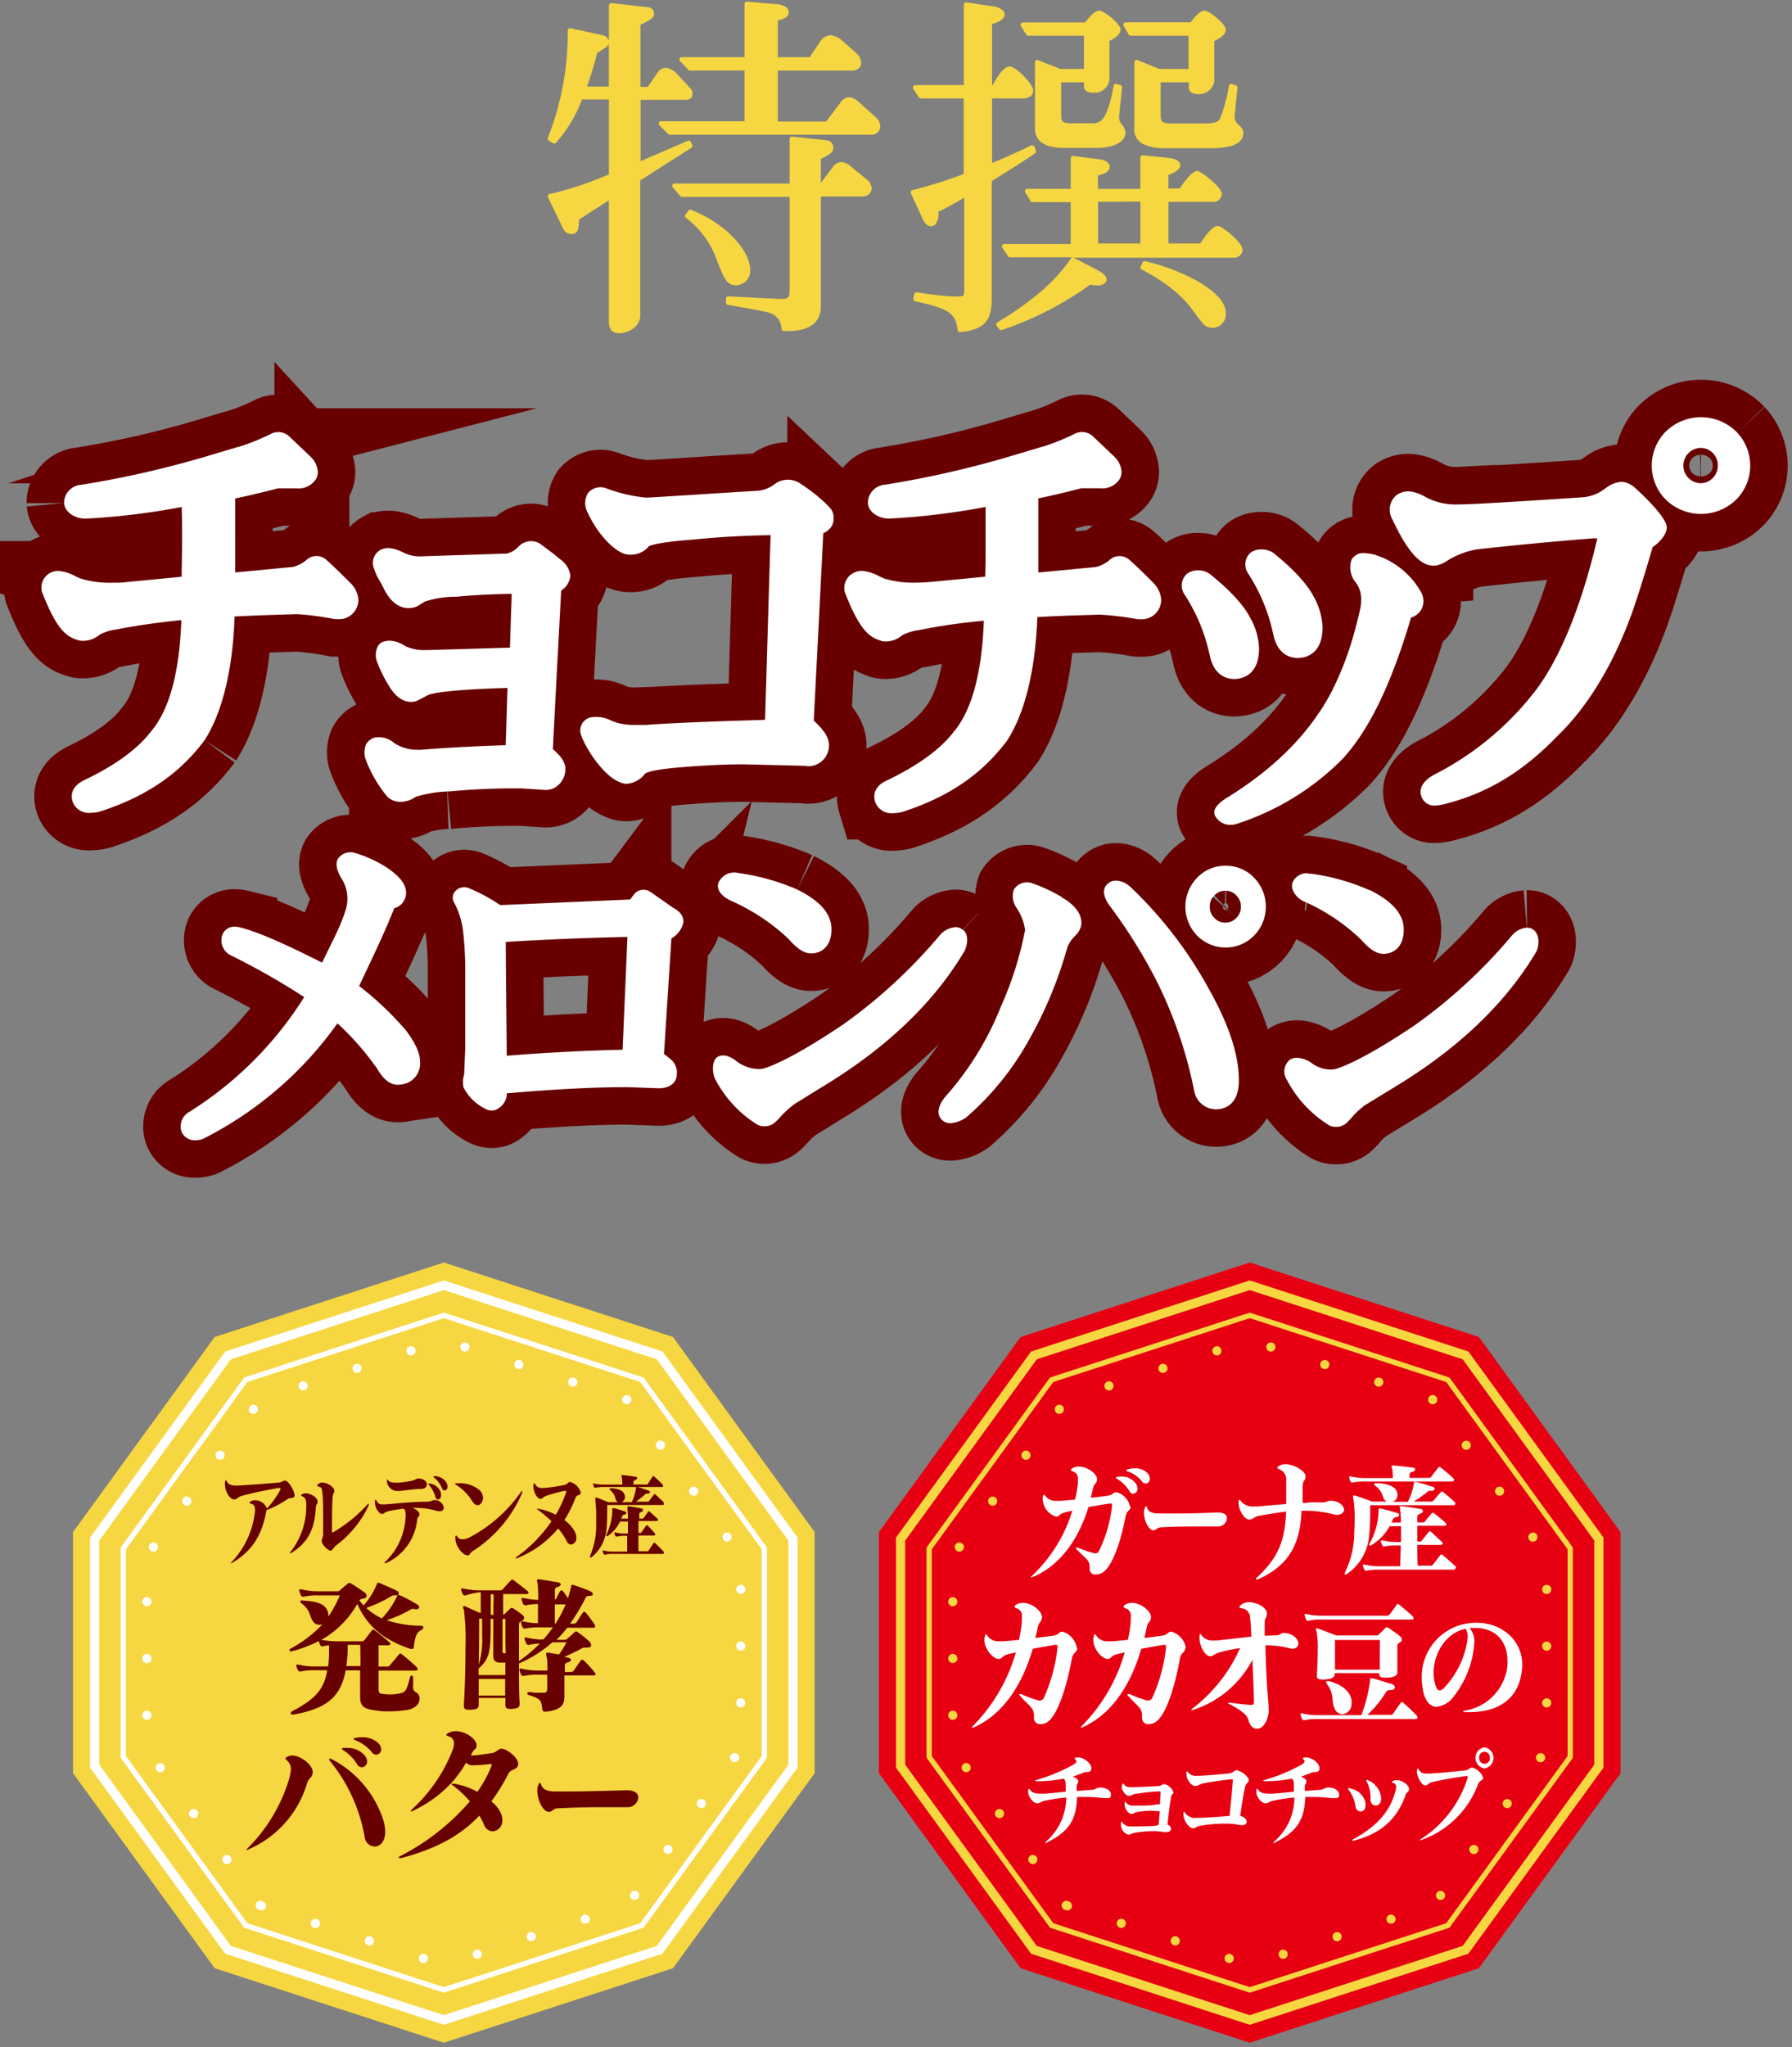
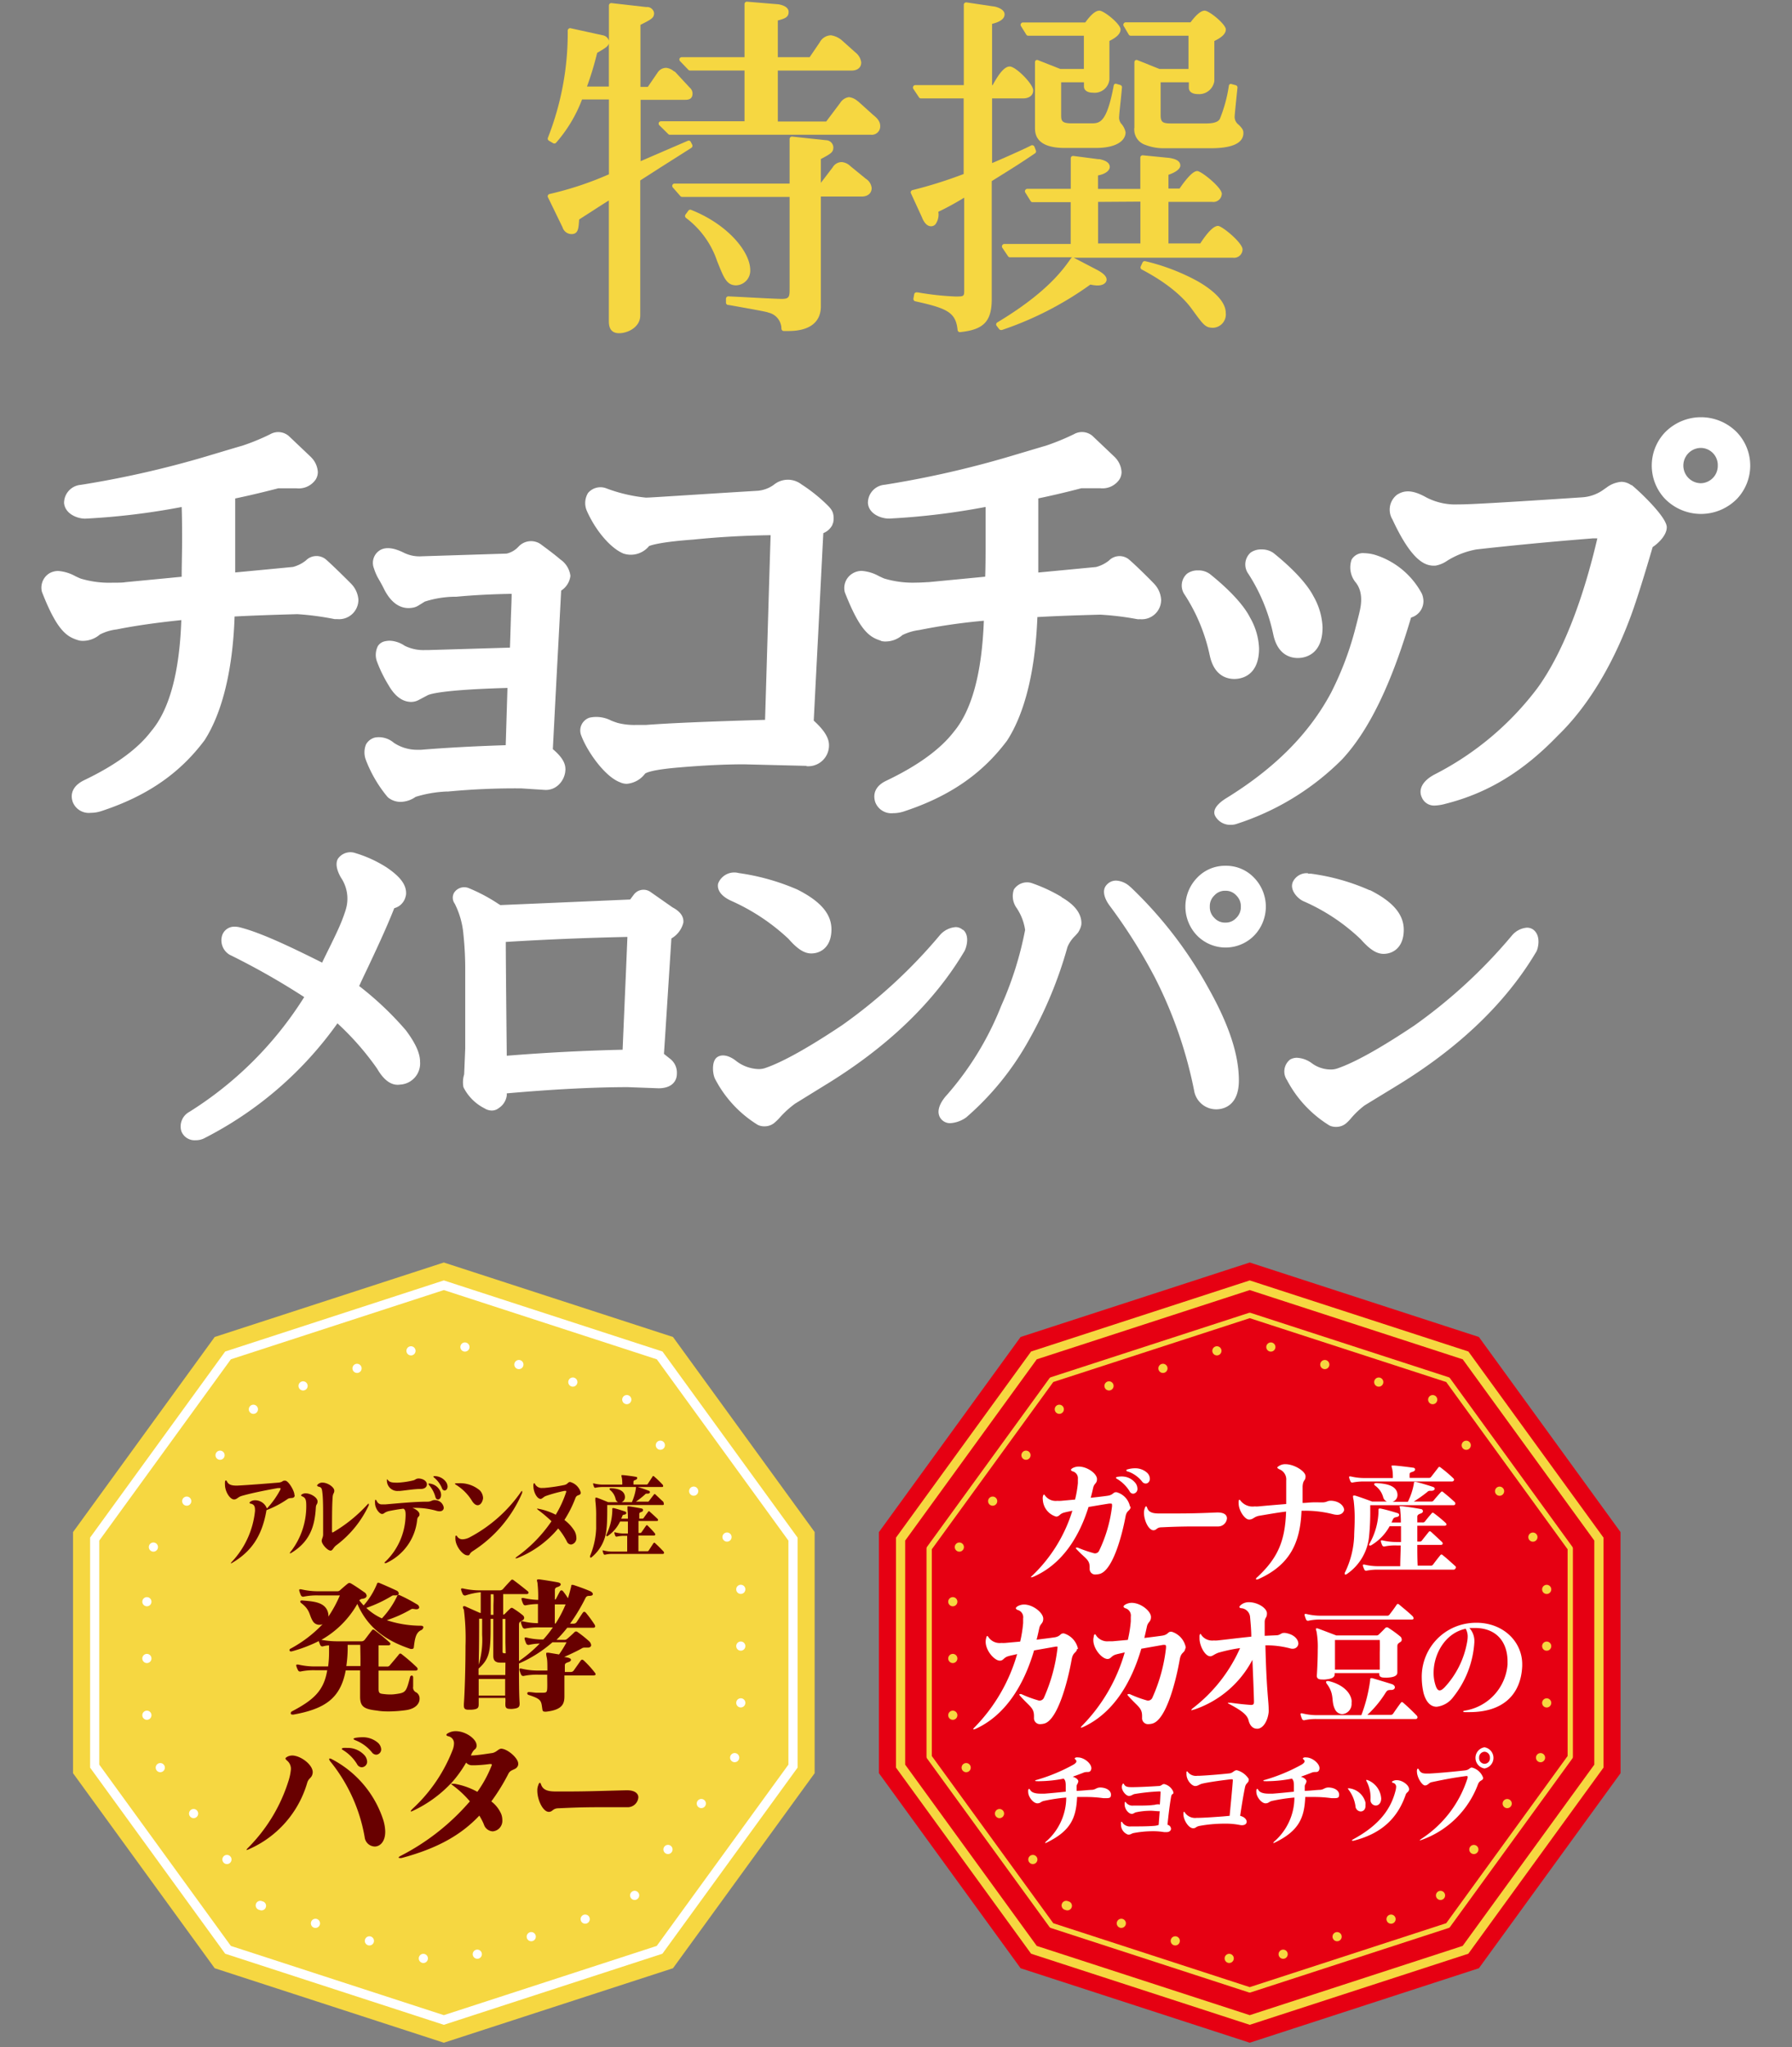
<svg xmlns="http://www.w3.org/2000/svg" viewBox="0 0 254 290" width="254" height="290">
  <rect x="0" y="0" width="254" height="290" fill="#808080" stroke="none" />
  <defs>
    <style>.cls-1{fill:#f6d741;}.cls-2,.cls-7{fill:#680000;}.cls-2{stroke:#680000;stroke-width:10.62px;}.cls-2,.cls-4,.cls-9{stroke-miterlimit:10;}.cls-3{fill:#fff;}.cls-10,.cls-11,.cls-12,.cls-4,.cls-5,.cls-6,.cls-9{fill:none;}.cls-4,.cls-5,.cls-6{stroke:#fff;}.cls-11,.cls-4,.cls-6,.cls-9{stroke-width:1.3px;}.cls-10,.cls-11,.cls-5,.cls-6{stroke-linecap:round;stroke-linejoin:round;}.cls-10,.cls-5{stroke-width:0.75px;}.cls-6{stroke-dasharray:0 4.02 0 4.02;}.cls-8{fill:#e60012;}.cls-10,.cls-11,.cls-9{stroke:#f6d741;}.cls-11{stroke-dasharray:0 4.02 0 4.02;}</style>
  </defs>
  <title>choice-text-02</title>
  <g id="レイヤー_2" data-name="レイヤー 2">
    <g id="レイヤー_2-2" data-name="レイヤー 2">
      <path class="cls-1" d="M81,33.16c1,0,1-.86,1.09-2.07l.43-.28c1-.63,2.79-1.81,3.78-2.41v17c0,.54,0,1.8,1.45,1.8,1.26,0,3-.87,3-2.51V25.56l2.85-1.83L98,20.94a.35.35,0,0,0,.12-.43l-.21-.41a.32.32,0,0,0-.43-.15l-3.23,1.39-3.45,1.49V14.14h6.36c.69,0,1-.3,1-.89a1.09,1.09,0,0,0-.39-.83l-2.08-2.24-.1-.07-.06,0a2,2,0,0,0-1.1-.5,1.45,1.45,0,0,0-1.24.7l-1.37,2H90.78V3.52c1.63-.82,1.93-1,1.93-1.68A1,1,0,0,0,91.6,1h0L86.68.44a.31.31,0,0,0-.26.09.33.33,0,0,0-.11.25v5A1.09,1.09,0,0,0,85.44,5l-4.56-1a.32.32,0,0,0-.28.07.34.34,0,0,0-.13.25,40.61,40.61,0,0,1-2.81,15.2.34.34,0,0,0,.14.41l.61.36a.34.34,0,0,0,.4-.06,20.11,20.11,0,0,0,3.69-6.14h3.81V24.69a46.55,46.55,0,0,1-8.41,2.79.33.33,0,0,0-.23.18.3.3,0,0,0,0,.29l2.07,4.26A1.34,1.34,0,0,0,81,33.16Zm5.3-27.1v6.2h-3.1a44.28,44.28,0,0,0,1.44-4.77C85.92,6.74,86.25,6.53,86.31,6.06Z" />
      <path class="cls-1" d="M97.56,9.88a.32.32,0,0,0,.24.11h7.73v7.19H93.69a.33.33,0,0,0-.23.57L94.73,19a.32.32,0,0,0,.23.09h28.5a1.19,1.19,0,0,0,1.3-1.24c0-.53-.27-1-1-1.57l-2.12-1.91-.08-.05a2.32,2.32,0,0,0-1.22-.56,1.72,1.72,0,0,0-1.23.79l-2,2.66h-6.86V10h10.42c.88,0,1.4-.43,1.4-1.15a2.12,2.12,0,0,0-.82-1.42l-1.88-1.68A3.09,3.09,0,0,0,117.78,5a1.85,1.85,0,0,0-1.59,1L114.76,8.1h-4.51V2.9c1-.27,1.53-.45,1.53-1.21s-1-1-1.43-1.08L105.89.24a.29.29,0,0,0-.25.09.32.32,0,0,0-.11.24V8.1h-8.9a.35.35,0,0,0-.31.2.34.34,0,0,0,.07.36Z" />
      <path class="cls-1" d="M104.34,40.42a2.08,2.08,0,0,0,2-2.16c0-2.56-3.13-6.45-8.38-8.53a.33.33,0,0,0-.39.11l-.41.56a.35.35,0,0,0,.06.46A12.69,12.69,0,0,1,101.65,37l.09.22C102.6,39.35,103,40.42,104.34,40.42Z" />
      <path class="cls-1" d="M118.12,20.86a1.06,1.06,0,0,0-1.06-1l-4.77-.51a.31.31,0,0,0-.26.09.32.32,0,0,0-.11.24V26H95.62a.35.35,0,0,0-.31.2.34.34,0,0,0,.06.36l1.06,1.21a.32.32,0,0,0,.25.12h15.24v12.9c0,1.19,0,1.55-1.09,1.55-.77,0-3.55-.15-5.58-.26l-2-.1a.34.34,0,0,0-.24.09.34.34,0,0,0-.11.24v.56a.34.34,0,0,0,.28.33l.1,0c4.73.84,5.5,1,5.62,1.08a2.35,2.35,0,0,1,1.86,2.27.34.34,0,0,0,.32.34l.68,0c3,0,4.59-1.25,4.59-3.5V27.84h5.8c.85,0,1.4-.47,1.4-1.2a1.74,1.74,0,0,0-.83-1.32l-2.18-1.78a2,2,0,0,0-1.23-.58,1.48,1.48,0,0,0-1.28.74l-1.68,2.2V22.53C117.81,21.75,118.12,21.56,118.12,20.86Z" />
      <path class="cls-1" d="M164.34,9.77l-3.09-1.24a.34.34,0,0,0-.31,0,.36.36,0,0,0-.15.28v9.23a2.29,2.29,0,0,0,1.57,2.49A7.12,7.12,0,0,0,165,21h6.6c3.08,0,4.64-.73,4.64-2.16,0-.39-.13-.63-.65-1.15l-.07-.06A1.37,1.37,0,0,1,175,16.5c0-.22.34-3.53.4-4.07a.33.33,0,0,0-.25-.36l-.55-.15a.35.35,0,0,0-.28,0,.31.31,0,0,0-.14.23,20.38,20.38,0,0,1-1.28,4.7c-.36.64-1.5.64-2.25.64H166.2c-1.35,0-1.69-.11-1.69-1.18V11.66h4v.78c0,.56.49.89,1.3.89a2.17,2.17,0,0,0,2.31-1.85V5.81c.8-.39,1.63-.91,1.63-1.64s-2.35-2.66-3-2.66-1.42.88-2,1.65l-9.18,0a.34.34,0,0,0-.3.18.32.32,0,0,0,0,.34L160,4.92a.32.32,0,0,0,.28.14h8.18V9.77Z" />
      <path class="cls-1" d="M150.29,9.77l-3.14-1.24a.34.34,0,0,0-.31,0,.35.35,0,0,0-.14.28v9.23c0,.8,0,2.92,4.23,2.92h4.37c3.12,0,4.24-1.14,4.24-2.21a2.54,2.54,0,0,0-.66-1.28,1.5,1.5,0,0,1-.26-.75c0-.33.12-1.47.23-2.48.08-.77.15-1.51.18-1.86a.33.33,0,0,0-.24-.34l-.51-.15a.32.32,0,0,0-.27,0,.34.34,0,0,0-.15.23c-1,5.35-2,5.35-3.22,5.35H151.9c-1.43,0-1.49-.38-1.49-1.18V11.66h3.23v.58c0,.56.49.89,1.3.89a2.1,2.1,0,0,0,2.31-1.86V5.8c.64-.32,1.58-.86,1.58-1.63s-2.35-2.66-3-2.66-1.37.8-2,1.67H145a.34.34,0,0,0-.29.17.32.32,0,0,0,0,.34l.76,1.22a.32.32,0,0,0,.28.15h7.88V9.77Z" />
      <path class="cls-1" d="M146.84,21.35l-.21-.55a.31.31,0,0,0-.19-.2.34.34,0,0,0-.28,0c-.76.41-4.13,1.91-5.54,2.5V13.94H145c.89,0,1.45-.44,1.45-1.14,0-.89-2.46-3.38-3.33-3.38s-1.73,1.39-2.42,2.64h-.08V3.38c.64-.16,1.77-.51,1.77-1.34S141,.9,140.74.9h0L137,.34a.36.36,0,0,0-.27.08.32.32,0,0,0-.12.25V12.06h-6.87a.32.32,0,0,0-.29.17.34.34,0,0,0,0,.35l.81,1.21a.31.31,0,0,0,.28.15h6.05V24.65a63.21,63.21,0,0,1-7.25,2.28.31.31,0,0,0-.22.18.28.28,0,0,0,0,.28l1.55,3.37c.05.13.46,1.29,1.29,1.29a.82.82,0,0,0,.64-.29A2.37,2.37,0,0,0,133,30c1.14-.54,2.37-1.21,3.67-2v13c0,1,0,1-1.29,1a40.16,40.16,0,0,1-5.29-.58l-.13,0a.33.33,0,0,0-.38.27l-.11.61a.34.34,0,0,0,.26.38c4.56,1,5.75,1.58,6,4.07a.33.33,0,0,0,.33.3h0c3.37-.34,4.51-1.52,4.51-4.69V25.66l.2-.13c2.83-1.76,3.89-2.42,5.89-3.78A.35.35,0,0,0,146.84,21.35Z" />
      <path class="cls-1" d="M172.64,32c-.59,0-1.44.84-2.51,2.48h-4.51V28.6h6.21a1.2,1.2,0,0,0,1.35-1.15c0-.88-2.9-3.22-3.48-3.22s-1.45.95-2.51,2.48h-1.57V24.76c1.51-.52,1.68-1.09,1.68-1.31,0-.85-1.14-1-1.56-1.08L162,22a.34.34,0,0,0-.26.08.33.33,0,0,0-.11.25v4.43h-6V24.85c1.15-.21,1.67-.75,1.67-1.2,0-.77-1-1-1.43-1.1h-.07a.2.2,0,0,0-.11,0l-3.55-.46a.35.35,0,0,0-.26.08.34.34,0,0,0-.11.25v4.33h-6.16a.33.33,0,0,0-.29.18.3.3,0,0,0,0,.33l.76,1.22a.32.32,0,0,0,.28.16h5.4v5.92h-9.41a.33.33,0,0,0-.29.18.34.34,0,0,0,0,.34l.82,1.22a.33.33,0,0,0,.27.15H152a.33.33,0,0,0-.19.13c-1.1,1.57-3.37,4.84-10.45,9.09a.36.36,0,0,0-.16.22.32.32,0,0,0,.07.27l.35.46a.35.35,0,0,0,.27.13l.11,0a47.26,47.26,0,0,0,12.55-6.44,5.08,5.08,0,0,0,1,.13c.9,0,1.3-.43,1.3-.84,0-.65-1-1.17-1.25-1.32l-3.4-1.77-.07,0h22.64a1.2,1.2,0,0,0,1.35-1.15C176.17,34.42,173.21,32,172.64,32Zm-11-3.44v5.92h-6V28.6Z" />
      <path class="cls-1" d="M169.76,39.84A29.4,29.4,0,0,0,162.33,37a.34.34,0,0,0-.39.19l-.25.55a.33.33,0,0,0,.15.44c4.3,2.25,6.28,4.46,7.08,5.58l.17.23c1.55,2.12,1.79,2.44,2.89,2.44a1.89,1.89,0,0,0,1.76-2.11C173.74,42.4,171.25,40.69,169.76,39.84Z" />
-       <path class="cls-2" d="M29,104.85c-3.55,4.75-8.21,7.94-14.68,10.06a4.86,4.86,0,0,1-1.47.23,2.44,2.44,0,0,1-2.56-1.59c-.39-1.24.17-2.29,1.57-3,4.45-2.12,7.68-4.46,9.59-7,2.55-3,4-8.32,4.25-15.71-3.57.37-6.57.8-9.16,1.32a7,7,0,0,0-2.38.72,3.71,3.71,0,0,1-2.45.9,2.16,2.16,0,0,1-.66-.1c-1.57-.49-2.95-1.3-5.11-6.85A2.39,2.39,0,0,1,7,81.21a2.54,2.54,0,0,1,1.25-.33,5.93,5.93,0,0,1,2.45.75c.24.11.49.23.74.33a14,14,0,0,0,4.52.58c.81,0,1.47,0,1.79-.07l5.63-.54,2.37-.23c0-1.4.06-3.57.06-5.08,0-1.27,0-3.34-.06-4.8a100.07,100.07,0,0,1-13.67,1.65h0c-1.18,0-2.86-.71-3-2.21a2.58,2.58,0,0,1,2.38-2.58,139.52,139.52,0,0,0,17.68-4c3.91-1.17,4.89-1.46,5.16-1.53h0a30.6,30.6,0,0,0,4-1.64,2.29,2.29,0,0,1,2.63.25l3.11,2.95.17.18a3.2,3.2,0,0,1,.84,2,2.06,2.06,0,0,1-.28,1,2.91,2.91,0,0,1-2.75,1.28H39.45c-1.68.43-3.71.94-6.11,1.44V81.09l4.53-.43,3.65-.35a4.89,4.89,0,0,0,1.84-.92,2.1,2.1,0,0,1,2.93-.06c1.13,1,3.4,3.27,3.51,3.39a3.61,3.61,0,0,1,1,2.23,2.74,2.74,0,0,1-3,2.75l-.37,0A40.23,40.23,0,0,0,42.16,87c-3.77.1-6.69.21-8.91.33C33,94.92,31.48,101,29,104.85m95.81-14.08a2.11,2.11,0,0,0,.66.1,3.64,3.64,0,0,0,2.44-.91,7.53,7.53,0,0,1,2.38-.71c2.6-.52,5.6-1,9.16-1.32-.27,7.39-1.7,12.67-4.25,15.72-1.91,2.49-5.14,4.83-9.59,6.95-1.39.66-1.95,1.71-1.56,3a2.44,2.44,0,0,0,2.56,1.59,4.84,4.84,0,0,0,1.46-.23c6.47-2.12,11.13-5.31,14.68-10.06,2.52-3.89,4-9.93,4.29-17.49,2.22-.13,5.14-.24,8.91-.34a41.14,41.14,0,0,1,5.26.64,1.61,1.61,0,0,0,.37,0,2.74,2.74,0,0,0,3-2.75,3.56,3.56,0,0,0-.95-2.22c-.09-.12-2.38-2.43-3.51-3.4a2.1,2.1,0,0,0-2.93.06,4.89,4.89,0,0,1-1.84.92l-3.65.35-4.53.43V70.6c2.4-.5,4.43-1,6.11-1.44h2.66a2.9,2.9,0,0,0,2.75-1.28,2.06,2.06,0,0,0,.28-1,3.2,3.2,0,0,0-.84-2,1.45,1.45,0,0,0-.17-.18l-3.11-2.95a2.29,2.29,0,0,0-2.62-.25,33.58,33.58,0,0,1-4,1.64h0c-.27.07-1.25.37-5.16,1.53a139.52,139.52,0,0,1-17.68,4,2.57,2.57,0,0,0-2.37,2.58c.1,1.5,1.77,2.21,3,2.21h0a100.37,100.37,0,0,0,13.68-1.65c0,1.46,0,3.51,0,4.81,0,1.48,0,3.66-.06,5.07l-2.38.23-5.62.54c-.32,0-1,.07-1.78.07a14.07,14.07,0,0,1-4.53-.58c-.25-.1-.49-.22-.73-.33a5.93,5.93,0,0,0-2.45-.75,2.49,2.49,0,0,0-1.25.33,2.4,2.4,0,0,0-1.15,2.71c2.17,5.55,3.54,6.36,5.12,6.85M63.44,112.13a100.65,100.65,0,0,1,10.45-.45l3.25.21a2.61,2.61,0,0,0,2.1-.78,3.06,3.06,0,0,0,.9-2.06.22.22,0,0,0,0-.12h0c0-.89-.55-1.77-1.78-2.81.06-1.14.33-6.38.6-11.55.27-4.93.52-9.8.58-10.91a2.88,2.88,0,0,0,1.31-2.08,3.29,3.29,0,0,0-1.41-2.32c-.95-.81-1.86-1.47-2.73-2.12L76.51,77a2.41,2.41,0,0,0-3,.42,3.32,3.32,0,0,1-1.7,1l-12,.38a5,5,0,0,1-2.58-.51c-1.4-.69-2.47-.82-3.27-.41A2.1,2.1,0,0,0,53,80.5a7.38,7.38,0,0,0,.76,1.68c.2.35.42.74.67,1.25,1.07,2.14,2.55,3,4.23,2.62a2.06,2.06,0,0,0,.61-.25l.94-.58a14.33,14.33,0,0,1,4.47-.69c2.31-.22,4.88-.36,7.84-.41,0,1-.08,2.44-.12,3.87s-.09,2.84-.12,3.75l-11.45.34h-.5a6,6,0,0,1-2.92-.58l-.1-.06a4.07,4.07,0,0,0-2.06-.68,3.25,3.25,0,0,0-.69.08,1.54,1.54,0,0,0-1,.68,2.76,2.76,0,0,0-.15,2.13,19.29,19.29,0,0,0,1.73,3.52l.08.14c.37.58,1.36,2.12,3.08,2.12a2.28,2.28,0,0,0,1-.25l1.29-.68c.23-.14,1.86-.79,11.34-1.05l-.25,8.11c-4.42.14-8.45.36-12,.65l-.48,0a5.92,5.92,0,0,1-3.39-1,3.25,3.25,0,0,0-2.63-.74,2,2,0,0,0-1.31,1,3,3,0,0,0,0,2.21,18.47,18.47,0,0,0,3,5.14,1.7,1.7,0,0,0,.19.19,2.83,2.83,0,0,0,1.73.58,3.84,3.84,0,0,0,2.12-.71,17.17,17.17,0,0,1,4.47-.76m50.9-3.59a2.94,2.94,0,0,0,3.22-3c0-1-.67-2.1-2.16-3.45.06-1.1.33-6.53.63-12.22.32-6.31.65-12.93.73-14.34A2.47,2.47,0,0,0,118,74.32c0-.07,0-.13.07-.19a2.74,2.74,0,0,0,.09-.7c0-1-.36-1.39-1.25-2.23a23.06,23.06,0,0,0-3.33-2.6,3.14,3.14,0,0,0-3.91.08,4.55,4.55,0,0,1-2.27.84c-5.45.33-9,.56-11.37.71-3.18.2-4.14.26-4.48.26a22,22,0,0,1-5.6-1.31,2.31,2.31,0,0,0-2.6.65,2.75,2.75,0,0,0-.15,2.58c1.24,2.78,3.35,5.25,5.16,6A3.33,3.33,0,0,0,92,77.35c.42-.17,1.87-.6,6.31-.92,3.44-.35,7-.56,10.92-.62-.07,2-.27,8.69-.45,14.85-.15,5.06-.29,9.78-.34,11.31-7.94.23-13.47.46-16.88.72-.24,0-.75,0-1.35,0a9.57,9.57,0,0,1-2.65-.28c-.31-.1-.62-.21-.92-.33a4.58,4.58,0,0,0-3.08-.42,1.91,1.91,0,0,0-1.17,2.54c.83,2.23,3.33,5.82,5.51,6.62a2.23,2.23,0,0,0,.95.21,3.6,3.6,0,0,0,2.59-1.45c.69-.44,3-.72,4.86-.87,3.46-.3,6.54-.44,9.16-.44l8.91.22m57.1-15.67c.6,2.92,2.44,3.36,3.49,3.36.82,0,3.5-.31,3.5-4.33a9.49,9.49,0,0,0-1.3-4.41c-.5-1-1.92-3.12-5.67-6.13a2.74,2.74,0,0,0-1.69-.51,2.52,2.52,0,0,0-1.54.46,2.24,2.24,0,0,0-.33,3,25.45,25.45,0,0,1,3.54,8.58m9-3c.6,2.93,2.44,3.37,3.49,3.37.82,0,3.5-.32,3.5-4.34a9.59,9.59,0,0,0-1.29-4.41c-.51-1-1.92-3.11-5.67-6.13a2.84,2.84,0,0,0-1.7-.5,2.54,2.54,0,0,0-1.54.45,2.25,2.25,0,0,0-.32,3,25.41,25.41,0,0,1,3.53,8.57M192.63,87c-.17.68-.37,1.47-.62,2.41a44.71,44.71,0,0,1-3.35,8.73c-3.12,5.83-8,10.7-14.79,14.89-1.48.9-2.05,1.82-1.61,2.59a2.4,2.4,0,0,0,2.17,1.22,2.49,2.49,0,0,0,.85-.13,37.22,37.22,0,0,0,14.93-9.12c3.83-4.1,7-10.67,9.79-20.1l.15-.06a2.41,2.41,0,0,0,1.61-2.26,2.9,2.9,0,0,0-.11-.75,1.66,1.66,0,0,0-.14-.37,11.36,11.36,0,0,0-6.57-5.44,6,6,0,0,0-1.55-.25,1.86,1.86,0,0,0-1.82.93,3.36,3.36,0,0,0,.64,3.28c1.13,1.49.65,3.46.45,4.29Zm38.62-18.25a2.48,2.48,0,0,0-1.42-.5,4,4,0,0,0-2.11.81l-.32.22a5.81,5.81,0,0,1-3.18,1.17c-15,1-16.69,1-17.41,1h-.08a8.88,8.88,0,0,1-4.58-1c-1.8-1-3-1.1-4.13-.37a2.67,2.67,0,0,0-.65,3.51c2.91,6.27,4.87,6.62,6.14,6.53a4.31,4.31,0,0,0,1.62-.69,11.81,11.81,0,0,1,4.14-1.6c7.78-.87,13.68-1.34,16.51-1.57l.63,0c-2.14,9.15-5.06,16.47-8.47,21.18a42.31,42.31,0,0,1-14.63,12.28c-1.63.87-2.31,2.07-1.79,3.21a1.88,1.88,0,0,0,1.85,1.18,6.7,6.7,0,0,0,1.56-.26c6-1.52,11-4.59,15.88-9.65,4.14-4,7.73-9.83,10.37-17,1.15-3.11,2.8-8.79,3.07-9.71.58-.36,2-1.57,2-2.8,0-1.5-4.18-5.37-5-6m15-7.39a6.84,6.84,0,0,1,0,9.31,7.15,7.15,0,0,1-10.3,0,6.84,6.84,0,0,1,0-9.31,7.13,7.13,0,0,1,10.3,0m-5.15,2.15a2.5,2.5,0,0,0,0,5,2.46,2.46,0,0,0,2.38-2.5,2.43,2.43,0,0,0-2.38-2.5M50.9,139.7c.29-.65.65-1.41,1.05-2.24,1.26-2.67,2.83-6,3.93-8.81a2.23,2.23,0,0,0,1.6-1.61,1.59,1.59,0,0,0,.08-.53c0-1.22-.84-2.34-2.78-3.65a17.69,17.69,0,0,0-4.62-2.08,2.15,2.15,0,0,0-2.27.88c-.55,1,.29,2.44.56,2.85a5.3,5.3,0,0,1,.55,4.37c-.07.26-.18.54-.28.84l-.11.29c-.45,1.26-1.39,3.16-2.14,4.68-.31.63-.6,1.21-.81,1.67-4-2-8.56-4.22-11.67-5a3.07,3.07,0,0,0-.71-.09,1.8,1.8,0,0,0-1.79,1.23,2.37,2.37,0,0,0,1.05,2.74,102.92,102.92,0,0,1,10.58,6A51.44,51.44,0,0,1,26.84,157.5a2.34,2.34,0,0,0-1.13,2.75,2,2,0,0,0,2,1.27,2.71,2.71,0,0,0,1.12-.22,52.15,52.15,0,0,0,19-16.34,39.42,39.42,0,0,1,5.61,6.4c.4.67,1.51,2.54,3.25,2.28a3,3,0,0,0,2.85-3.24c0-1.2-.64-2.61-2-4.44a45,45,0,0,0-6.6-6.26M95.16,133c-.1,1.55-.56,8.72-.84,13.1l-.21,3.19.83.66a2.48,2.48,0,0,1,1,2.16c0,1-.68,2.05-2.6,2.05L89,154c-4.72,0-10.5.29-17.17.88a2.89,2.89,0,0,1,0,.29,2.52,2.52,0,0,1-1.14,1.8,1.55,1.55,0,0,1-1,.34,1.94,1.94,0,0,1-1-.3,6.74,6.74,0,0,1-3-3,3.78,3.78,0,0,1,.1-1.82l.15-3.65V137.28a46.8,46.8,0,0,0-.25-4.88A11.9,11.9,0,0,0,64.45,128a1.42,1.42,0,0,1-.1-1.52,1.71,1.71,0,0,1,2.17-.64,23.91,23.91,0,0,1,4.12,2.2l.28.17,4.23-.18,14.17-.61.53-.71a1.72,1.72,0,0,1,2.31-.39l3.16,2.21c1.1.58,1.62,1.31,1.54,2.16a3.57,3.57,0,0,1-1.7,2.25m-6.23-.22c-5.75.12-11.55.36-17.24.71,0,2.64.11,13.26.14,16.12,5.47-.44,11-.73,16.42-.85.07-1.66.28-6.59.46-10.67l.22-5.31m47.53-1a1.48,1.48,0,0,0-1-.39,3.28,3.28,0,0,0-2.21,1.1,73.26,73.26,0,0,1-13.87,12.78c-4.85,3.24-8.56,5.3-11,6.11a2.81,2.81,0,0,1-.87.12,5.48,5.48,0,0,1-3.28-1.24c-1-.74-2-.91-2.65-.39-.76.64-.57,2.45-.18,3.11a16.64,16.64,0,0,0,6,6.42,1.93,1.93,0,0,0,.46.16,2,2,0,0,0,.49.05,2.2,2.2,0,0,0,1.36-.45,8.05,8.05,0,0,0,.8-.77,13.5,13.5,0,0,1,2.2-2l4-2.47c9-5.45,15.71-11.89,20-19.14.17-.29.85-2.06-.18-3M113,126a32,32,0,0,0-8.31-2.33,2.45,2.45,0,0,0-2.9,1.48c-.1.43-.12,1.55,1.84,2.45a29.22,29.22,0,0,1,8.13,5.39c1.27,1.45,2.24,2.07,3.23,2.07,1.32,0,2.86-.89,2.86-3.41,0-2.21-1.57-4-4.85-5.65m37.49,1.07a22.61,22.61,0,0,0-4.32-2,2.22,2.22,0,0,0-2.46.93,2.87,2.87,0,0,0,.41,2.65l.05.08a7.46,7.46,0,0,1,1.13,3,48.91,48.91,0,0,1-3.4,10.78,43.14,43.14,0,0,1-7.7,12.61c-.62.67-1.56,2-1,3.1a1.63,1.63,0,0,0,1.52.88,4.32,4.32,0,0,0,2.25-.83,40.37,40.37,0,0,0,8.9-11,58.73,58.73,0,0,0,5.43-13.11,4.6,4.6,0,0,1,1.08-1.58c.16-.18.31-.34.43-.49a3.22,3.22,0,0,0,.38-.79,1.6,1.6,0,0,0,.09-.53c0-1.79-1.62-3-2.84-3.69m9.77-1.44a3.13,3.13,0,0,0-2-.9,1.76,1.76,0,0,0-1.34.59c-.75.79-.29,2,.38,2.92a75.29,75.29,0,0,1,6.48,10.29,61.75,61.75,0,0,1,5.52,15.91,3.17,3.17,0,0,0,3.15,2.69c.75,0,3.2-.29,3.2-4.09,0-3.62-1.39-7.84-4.23-12.92a58.89,58.89,0,0,0-11.14-14.49m13.53-3a5.45,5.45,0,0,1,4,1.7,5.88,5.88,0,0,1,0,8.19,5.67,5.67,0,0,1-8.08,0,5.88,5.88,0,0,1,0-8.19,5.45,5.45,0,0,1,4-1.7m1.55,7.39a2.13,2.13,0,0,0,.65-1.6,2.11,2.11,0,0,0-.65-1.59,2,2,0,0,0-1.55-.66,2,2,0,0,0-1.55.66,2.07,2.07,0,0,0-.65,1.59,2.09,2.09,0,0,0,.65,1.6,2,2,0,0,0,1.55.66,2,2,0,0,0,1.55-.66m41.18,1.38a3.08,3.08,0,0,0-2.1,1.1,73.59,73.59,0,0,1-13.87,12.78c-4.79,3.2-8.47,5.25-10.94,6.08a2.77,2.77,0,0,1-.91.13,4.53,4.53,0,0,1-2.73-.95,3.88,3.88,0,0,0-2-.71,1.94,1.94,0,0,0-1,.25,2.15,2.15,0,0,0-.44,2.91,16.64,16.64,0,0,0,6,6.42,1.79,1.79,0,0,0,.46.16,2.12,2.12,0,0,0,.5.05,2.19,2.19,0,0,0,1.35-.45,6,6,0,0,0,.8-.81,12,12,0,0,1,1.9-1.79l4.34-2.65c9-5.45,15.71-11.89,20-19.14.21-.36.68-2.09-.32-3a1.47,1.47,0,0,0-1-.38m-31.05-7.71a2.17,2.17,0,0,0-2.17,1.27c-.45,1.14.73,2.34,1.52,2.69a27.8,27.8,0,0,1,8.13,5.4c1.27,1.44,2.24,2.06,3.23,2.06,1.32,0,2.86-.89,2.86-3.41,0-2.21-1.57-4-4.77-5.61l-.08,0a30.29,30.29,0,0,0-8.32-2.34l-.4,0" />
      <path class="cls-3" d="M29,104.85c-3.55,4.75-8.21,7.94-14.68,10.06a4.86,4.86,0,0,1-1.47.23,2.44,2.44,0,0,1-2.56-1.59c-.39-1.24.17-2.29,1.57-3,4.45-2.12,7.68-4.46,9.59-7,2.55-3,4-8.32,4.25-15.71-3.57.37-6.57.8-9.16,1.32a7,7,0,0,0-2.38.72,3.71,3.71,0,0,1-2.45.9,2.16,2.16,0,0,1-.66-.1c-1.57-.49-2.95-1.3-5.11-6.85A2.39,2.39,0,0,1,7,81.21a2.54,2.54,0,0,1,1.25-.33,5.93,5.93,0,0,1,2.45.75c.24.11.49.23.74.33a14,14,0,0,0,4.52.58c.81,0,1.47,0,1.79-.07l5.63-.54,2.37-.23c0-1.4.06-3.57.06-5.08,0-1.27,0-3.34-.06-4.8a100.07,100.07,0,0,1-13.67,1.65h0c-1.18,0-2.86-.71-3-2.21a2.58,2.58,0,0,1,2.38-2.58,139.52,139.52,0,0,0,17.68-4c3.91-1.17,4.89-1.46,5.16-1.53h0a30.6,30.6,0,0,0,4-1.64,2.29,2.29,0,0,1,2.63.25l3.11,2.95.17.18a3.2,3.2,0,0,1,.84,2,2.06,2.06,0,0,1-.28,1,2.91,2.91,0,0,1-2.75,1.28H39.45c-1.68.43-3.71.94-6.11,1.44V81.09l4.53-.43,3.65-.35a4.89,4.89,0,0,0,1.84-.92,2.1,2.1,0,0,1,2.93-.06c1.13,1,3.4,3.27,3.51,3.39a3.61,3.61,0,0,1,1,2.23,2.74,2.74,0,0,1-3,2.75l-.37,0A40.23,40.23,0,0,0,42.16,87c-3.77.1-6.69.21-8.91.33C33,94.92,31.48,101,29,104.85m95.81-14.08a2.11,2.11,0,0,0,.66.1,3.64,3.64,0,0,0,2.44-.91,7.53,7.53,0,0,1,2.38-.71c2.6-.52,5.6-1,9.16-1.32-.27,7.39-1.7,12.67-4.25,15.72-1.91,2.49-5.14,4.83-9.59,6.95-1.39.66-1.95,1.71-1.56,3a2.44,2.44,0,0,0,2.56,1.59,4.84,4.84,0,0,0,1.46-.23c6.47-2.12,11.13-5.31,14.68-10.06,2.52-3.89,4-9.93,4.29-17.49,2.22-.13,5.14-.24,8.91-.34a41.14,41.14,0,0,1,5.26.64,1.61,1.61,0,0,0,.37,0,2.74,2.74,0,0,0,3-2.75,3.56,3.56,0,0,0-.95-2.22c-.09-.12-2.38-2.43-3.51-3.4a2.1,2.1,0,0,0-2.93.06,4.89,4.89,0,0,1-1.84.92l-3.65.35-4.53.43V70.6c2.4-.5,4.43-1,6.11-1.44h2.66a2.9,2.9,0,0,0,2.75-1.28,2.06,2.06,0,0,0,.28-1,3.2,3.2,0,0,0-.84-2,1.45,1.45,0,0,0-.17-.18l-3.11-2.95a2.29,2.29,0,0,0-2.62-.25,33.58,33.58,0,0,1-4,1.64h0c-.27.07-1.25.37-5.16,1.53a139.52,139.52,0,0,1-17.68,4,2.57,2.57,0,0,0-2.37,2.58c.1,1.5,1.77,2.21,3,2.21h0a100.37,100.37,0,0,0,13.68-1.65c0,1.46,0,3.51,0,4.81,0,1.48,0,3.66-.06,5.07l-2.38.23-5.62.54c-.32,0-1,.07-1.78.07a14.07,14.07,0,0,1-4.53-.58c-.25-.1-.49-.22-.73-.33a5.93,5.93,0,0,0-2.45-.75,2.49,2.49,0,0,0-1.25.33,2.4,2.4,0,0,0-1.15,2.71c2.17,5.55,3.54,6.36,5.12,6.85M63.44,112.13a100.65,100.65,0,0,1,10.45-.45l3.25.21a2.61,2.61,0,0,0,2.1-.78,3.06,3.06,0,0,0,.9-2.06.22.22,0,0,0,0-.12h0c0-.89-.55-1.77-1.78-2.81.06-1.14.33-6.38.6-11.55.27-4.93.52-9.8.58-10.91a2.88,2.88,0,0,0,1.31-2.08,3.29,3.29,0,0,0-1.41-2.32c-.95-.81-1.86-1.47-2.73-2.12L76.51,77a2.41,2.41,0,0,0-3,.42,3.32,3.32,0,0,1-1.7,1l-12,.38a5,5,0,0,1-2.58-.51c-1.4-.69-2.47-.82-3.27-.41A2.1,2.1,0,0,0,53,80.5a7.38,7.38,0,0,0,.76,1.68c.2.35.42.74.67,1.25,1.07,2.14,2.55,3,4.23,2.62a2.06,2.06,0,0,0,.61-.25l.94-.58a14.33,14.33,0,0,1,4.47-.69c2.31-.22,4.88-.36,7.84-.41,0,1-.08,2.44-.12,3.87s-.09,2.84-.12,3.75l-11.45.34h-.5a6,6,0,0,1-2.92-.58l-.1-.06a4.07,4.07,0,0,0-2.06-.68,3.25,3.25,0,0,0-.69.08,1.54,1.54,0,0,0-1,.68,2.76,2.76,0,0,0-.15,2.13,19.29,19.29,0,0,0,1.73,3.52l.08.14c.37.58,1.36,2.12,3.08,2.12a2.28,2.28,0,0,0,1-.25l1.29-.68c.23-.14,1.86-.79,11.34-1.05l-.25,8.11c-4.42.14-8.45.36-12,.65l-.48,0a5.92,5.92,0,0,1-3.39-1,3.25,3.25,0,0,0-2.63-.74,2,2,0,0,0-1.31,1,3,3,0,0,0,0,2.21,18.47,18.47,0,0,0,3,5.14,1.7,1.7,0,0,0,.19.19,2.83,2.83,0,0,0,1.73.58,3.84,3.84,0,0,0,2.12-.71,17.17,17.17,0,0,1,4.47-.76m50.9-3.59a2.94,2.94,0,0,0,3.22-3c0-1-.67-2.1-2.16-3.45.06-1.1.33-6.53.63-12.22.32-6.31.65-12.93.73-14.34A2.47,2.47,0,0,0,118,74.32c0-.07,0-.13.07-.19a2.74,2.74,0,0,0,.09-.7c0-1-.36-1.39-1.25-2.23a23.06,23.06,0,0,0-3.33-2.6,3.14,3.14,0,0,0-3.91.08,4.55,4.55,0,0,1-2.27.84c-5.45.33-9,.56-11.37.71-3.18.2-4.14.26-4.48.26a22,22,0,0,1-5.6-1.31,2.31,2.31,0,0,0-2.6.65,2.75,2.75,0,0,0-.15,2.58c1.24,2.78,3.35,5.25,5.16,6A3.33,3.33,0,0,0,92,77.35c.42-.17,1.87-.6,6.31-.92,3.44-.35,7-.56,10.92-.62-.07,2-.27,8.69-.45,14.85-.15,5.06-.29,9.78-.34,11.31-7.94.23-13.47.46-16.88.72-.24,0-.75,0-1.35,0a9.57,9.57,0,0,1-2.65-.28c-.31-.1-.62-.21-.92-.33a4.58,4.58,0,0,0-3.08-.42,1.91,1.91,0,0,0-1.17,2.54c.83,2.23,3.33,5.82,5.51,6.62a2.23,2.23,0,0,0,.95.21,3.6,3.6,0,0,0,2.59-1.45c.69-.44,3-.72,4.86-.87,3.46-.3,6.54-.44,9.16-.44l8.91.22m57.1-15.67c.6,2.92,2.44,3.36,3.49,3.36.82,0,3.5-.31,3.5-4.33a9.49,9.49,0,0,0-1.3-4.41c-.5-1-1.92-3.12-5.67-6.13a2.74,2.74,0,0,0-1.69-.51,2.52,2.52,0,0,0-1.54.46,2.24,2.24,0,0,0-.33,3,25.45,25.45,0,0,1,3.54,8.58m9-3c.6,2.93,2.44,3.37,3.49,3.37.82,0,3.5-.32,3.5-4.34a9.59,9.59,0,0,0-1.29-4.41c-.51-1-1.92-3.11-5.67-6.13a2.84,2.84,0,0,0-1.7-.5,2.54,2.54,0,0,0-1.54.45,2.25,2.25,0,0,0-.32,3,25.41,25.41,0,0,1,3.53,8.57M192.63,87c-.17.68-.37,1.47-.62,2.41a44.71,44.71,0,0,1-3.35,8.73c-3.12,5.83-8,10.7-14.79,14.89-1.48.9-2.05,1.82-1.61,2.59a2.4,2.4,0,0,0,2.17,1.22,2.49,2.49,0,0,0,.85-.13,37.22,37.22,0,0,0,14.93-9.12c3.83-4.1,7-10.67,9.79-20.1l.15-.06a2.41,2.41,0,0,0,1.61-2.26,2.9,2.9,0,0,0-.11-.75,1.66,1.66,0,0,0-.14-.37,11.36,11.36,0,0,0-6.57-5.44,6,6,0,0,0-1.55-.25,1.86,1.86,0,0,0-1.82.93,3.36,3.36,0,0,0,.64,3.28c1.13,1.49.65,3.46.45,4.29Zm38.62-18.25a2.48,2.48,0,0,0-1.42-.5,4,4,0,0,0-2.11.81l-.32.22a5.81,5.81,0,0,1-3.18,1.17c-15,1-16.69,1-17.41,1h-.08a8.88,8.88,0,0,1-4.58-1c-1.8-1-3-1.1-4.13-.37a2.67,2.67,0,0,0-.65,3.51c2.91,6.27,4.87,6.62,6.14,6.53a4.31,4.31,0,0,0,1.62-.69,11.81,11.81,0,0,1,4.14-1.6c7.78-.87,13.68-1.34,16.51-1.57l.63,0c-2.14,9.15-5.06,16.47-8.47,21.18a42.31,42.31,0,0,1-14.63,12.28c-1.63.87-2.31,2.07-1.79,3.21a1.88,1.88,0,0,0,1.85,1.18,6.7,6.7,0,0,0,1.56-.26c6-1.52,11-4.59,15.88-9.65,4.14-4,7.73-9.83,10.37-17,1.15-3.11,2.8-8.79,3.07-9.71.58-.36,2-1.57,2-2.8,0-1.5-4.18-5.37-5-6m15-7.39a6.84,6.84,0,0,1,0,9.31,7.15,7.15,0,0,1-10.3,0,6.84,6.84,0,0,1,0-9.31,7.13,7.13,0,0,1,10.3,0m-5.15,2.15a2.5,2.5,0,0,0,0,5,2.46,2.46,0,0,0,2.38-2.5,2.43,2.43,0,0,0-2.38-2.5M50.9,139.7c.29-.65.65-1.41,1.05-2.24,1.26-2.67,2.83-6,3.93-8.81a2.23,2.23,0,0,0,1.6-1.61,1.59,1.59,0,0,0,.08-.53c0-1.22-.84-2.34-2.78-3.65a17.69,17.69,0,0,0-4.62-2.08,2.15,2.15,0,0,0-2.27.88c-.55,1,.29,2.44.56,2.85a5.3,5.3,0,0,1,.55,4.37c-.07.26-.18.54-.28.84l-.11.29c-.45,1.26-1.39,3.16-2.14,4.68-.31.63-.6,1.21-.81,1.67-4-2-8.56-4.22-11.67-5a3.07,3.07,0,0,0-.71-.09,1.8,1.8,0,0,0-1.79,1.23,2.37,2.37,0,0,0,1.05,2.74,102.92,102.92,0,0,1,10.58,6A51.44,51.44,0,0,1,26.84,157.5a2.34,2.34,0,0,0-1.13,2.75,2,2,0,0,0,2,1.27,2.71,2.71,0,0,0,1.12-.22,52.15,52.15,0,0,0,19-16.34,39.42,39.42,0,0,1,5.61,6.4c.4.67,1.51,2.54,3.25,2.28a3,3,0,0,0,2.85-3.24c0-1.2-.64-2.61-2-4.44a45,45,0,0,0-6.6-6.26M95.16,133c-.1,1.55-.56,8.72-.84,13.1l-.21,3.19.83.66a2.48,2.48,0,0,1,1,2.16c0,1-.68,2.05-2.6,2.05L89,154c-4.72,0-10.5.29-17.17.88a2.89,2.89,0,0,1,0,.29,2.52,2.52,0,0,1-1.14,1.8,1.55,1.55,0,0,1-1,.34,1.94,1.94,0,0,1-1-.3,6.74,6.74,0,0,1-3-3,3.78,3.78,0,0,1,.1-1.82l.15-3.65V137.28a46.8,46.8,0,0,0-.25-4.88A11.9,11.9,0,0,0,64.45,128a1.42,1.42,0,0,1-.1-1.52,1.71,1.71,0,0,1,2.17-.64,23.91,23.91,0,0,1,4.12,2.2l.28.17,4.23-.18,14.17-.61.53-.71a1.72,1.72,0,0,1,2.31-.39l3.16,2.21c1.1.58,1.62,1.31,1.54,2.16a3.57,3.57,0,0,1-1.7,2.25m-6.23-.22c-5.75.12-11.55.36-17.24.71,0,2.64.11,13.26.14,16.12,5.47-.44,11-.73,16.42-.85.07-1.66.28-6.59.46-10.67l.22-5.31m47.53-1a1.48,1.48,0,0,0-1-.39,3.28,3.28,0,0,0-2.21,1.1,73.26,73.26,0,0,1-13.87,12.78c-4.85,3.24-8.56,5.3-11,6.11a2.81,2.81,0,0,1-.87.12,5.48,5.48,0,0,1-3.28-1.24c-1-.74-2-.91-2.65-.39-.76.64-.57,2.45-.18,3.11a16.64,16.64,0,0,0,6,6.42,1.93,1.93,0,0,0,.46.16,2,2,0,0,0,.49.05,2.2,2.2,0,0,0,1.36-.45,8.05,8.05,0,0,0,.8-.77,13.5,13.5,0,0,1,2.2-2l4-2.47c9-5.45,15.71-11.89,20-19.14.17-.29.85-2.06-.18-3M113,126a32,32,0,0,0-8.31-2.33,2.45,2.45,0,0,0-2.9,1.48c-.1.43-.12,1.55,1.84,2.45a29.22,29.22,0,0,1,8.13,5.39c1.27,1.45,2.24,2.07,3.23,2.07,1.32,0,2.86-.89,2.86-3.41,0-2.21-1.57-4-4.85-5.65m37.49,1.07a22.61,22.61,0,0,0-4.32-2,2.22,2.22,0,0,0-2.46.93,2.87,2.87,0,0,0,.41,2.65l.05.08a7.46,7.46,0,0,1,1.13,3,48.91,48.91,0,0,1-3.4,10.78,43.14,43.14,0,0,1-7.7,12.61c-.62.67-1.56,2-1,3.1a1.63,1.63,0,0,0,1.52.88,4.32,4.32,0,0,0,2.25-.83,40.37,40.37,0,0,0,8.9-11,58.73,58.73,0,0,0,5.43-13.11,4.6,4.6,0,0,1,1.08-1.58c.16-.18.31-.34.43-.49a3.22,3.22,0,0,0,.38-.79,1.6,1.6,0,0,0,.09-.53c0-1.79-1.62-3-2.84-3.69m9.77-1.44a3.13,3.13,0,0,0-2-.9,1.76,1.76,0,0,0-1.34.59c-.75.79-.29,2,.38,2.92a75.29,75.29,0,0,1,6.48,10.29,61.75,61.75,0,0,1,5.52,15.91,3.17,3.17,0,0,0,3.15,2.69c.75,0,3.2-.29,3.2-4.09,0-3.62-1.39-7.84-4.23-12.92a58.89,58.89,0,0,0-11.14-14.49m13.53-3a5.45,5.45,0,0,1,4,1.7,5.88,5.88,0,0,1,0,8.19,5.67,5.67,0,0,1-8.08,0,5.88,5.88,0,0,1,0-8.19,5.45,5.45,0,0,1,4-1.7m1.55,7.39a2.13,2.13,0,0,0,.65-1.6,2.11,2.11,0,0,0-.65-1.59,2,2,0,0,0-1.55-.66,2,2,0,0,0-1.55.66,2.07,2.07,0,0,0-.65,1.59,2.09,2.09,0,0,0,.65,1.6,2,2,0,0,0,1.55.66,2,2,0,0,0,1.55-.66m41.18,1.38a3.08,3.08,0,0,0-2.1,1.1,73.59,73.59,0,0,1-13.87,12.78c-4.79,3.2-8.47,5.25-10.94,6.08a2.77,2.77,0,0,1-.91.13,4.53,4.53,0,0,1-2.73-.95,3.88,3.88,0,0,0-2-.71,1.94,1.94,0,0,0-1,.25,2.15,2.15,0,0,0-.44,2.91,16.64,16.64,0,0,0,6,6.42,1.79,1.79,0,0,0,.46.16,2.12,2.12,0,0,0,.5.05,2.19,2.19,0,0,0,1.35-.45,6,6,0,0,0,.8-.81,12,12,0,0,1,1.9-1.79l4.34-2.65c9-5.45,15.71-11.89,20-19.14.21-.36.68-2.09-.32-3a1.47,1.47,0,0,0-1-.38m-31.05-7.71a2.17,2.17,0,0,0-2.17,1.27c-.45,1.14.73,2.34,1.52,2.69a27.8,27.8,0,0,1,8.13,5.4c1.27,1.44,2.24,2.06,3.23,2.06,1.32,0,2.86-.89,2.86-3.41,0-2.21-1.57-4-4.77-5.61l-.08,0a30.29,30.29,0,0,0-8.32-2.34l-.4,0" />
      <polygon class="cls-1" points="62.91 289.36 30.43 278.81 10.35 251.18 10.35 217.03 30.43 189.39 62.91 178.84 95.39 189.39 115.47 217.02 115.47 251.18 95.39 278.81 62.91 289.36" />
      <polygon class="cls-4" points="32.32 276.2 13.42 250.18 13.42 218.02 32.32 192 62.91 182.06 93.5 192 112.4 218.02 112.4 250.18 93.49 276.2 62.91 286.14 32.32 276.2" />
-       <polygon class="cls-5" points="34.83 272.75 17.48 248.87 17.48 219.34 34.83 195.45 62.91 186.33 90.99 195.45 108.34 219.34 108.34 248.87 90.99 272.75 62.91 281.88 34.83 272.75" />
      <polygon class="cls-6" points="36.89 269.91 20.82 247.78 20.82 220.42 36.89 198.29 62.91 189.84 88.93 198.29 105 220.42 105 247.78 88.92 269.91 62.91 278.36 36.89 269.91" />
      <path class="cls-7" d="M41.77,211.9c-.14.47-.62.18-1,.44a13.88,13.88,0,0,1-3,1.58c-.62,3.68-2.16,5.87-4.84,7.45a.47.47,0,0,1-.21.09s0,0,0,0a.49.49,0,0,1,.16-.24,12.34,12.34,0,0,0,3.26-7.13,1.1,1.1,0,0,0,0-.26c0-.45-.14-.7-.53-.82-.16,0-.24-.08-.24-.14s.07-.12.21-.21a1.22,1.22,0,0,1,.59-.14,1.77,1.77,0,0,1,1.66,1.17,12.21,12.21,0,0,0,1.82-2.52.8.8,0,0,0,.12-.3c0-.06,0-.08-.11-.08l-.26,0c-1.16.21-3.54.65-5.13,1.11-.56.16-.68.5-1.08.5h-.07c-.55-.06-1.23-1.11-1.23-2.09a2.09,2.09,0,0,1,0-.35c0-.18.07-.25.13-.25s.12.07.19.22c.19.34.57.51,1.24.51h.24c1.73-.09,4.16-.29,5.76-.42.64-.06.55-.28.89-.28h.1c.48.06,1.29,1.46,1.29,2A.37.37,0,0,1,41.77,211.9Z" />
      <path class="cls-7" d="M44.77,213.52c-.15,2.75-.88,4.87-3.47,6.45l-.13.06-.09,0s0,0,0,0,0-.12.13-.24a10.44,10.44,0,0,0,2.2-6.51c0-.78-.09-1.11-.55-1.3q-.18-.09-.18-.15c0-.06.06-.12.17-.18a.92.92,0,0,1,.48-.11c.72,0,1.66.58,1.68,1.12v.05C45,213.1,44.8,213.07,44.77,213.52Zm7.5-.29a15,15,0,0,1-4.61,5.67c-.42.32-.46.67-.75.75h-.06c-.43,0-1.25-.92-1.25-1.37,0-.3.18-.47.2-.87,0-.68,0-1.62,0-2.6s0-2.29-.08-3.12-.13-1-.51-1.08c-.16-.05-.26-.11-.26-.18s.06-.13.17-.22a.89.89,0,0,1,.59-.19c.72,0,1.64.62,1.67,1.11v.06c0,.34-.2.35-.23.89-.07,1-.09,1.92-.09,4.79,0,.14,0,.21.08.21a.28.28,0,0,0,.12-.05,21,21,0,0,0,4.83-3.92c.07-.08.13-.12.17-.12s0,0,0,.06A.38.38,0,0,1,52.27,213.23Z" />
      <path class="cls-7" d="M62.31,214.08a1.65,1.65,0,0,1-.45-.07,10.87,10.87,0,0,0-3.1-.41h-.3c.47.16,1,.55,1,.9v.05c0,.32-.27.22-.33.73a7.57,7.57,0,0,1-4.43,6.15l-.12,0s-.07,0-.07-.05,0-.09.12-.17a9.33,9.33,0,0,0,2.86-6.55v-.1c0-.54-.09-.72-.3-.85-.89.11-1.63.25-2.11.35-.71.21-.54.35-.92.4h0c-.4,0-1-.81-1-1.52a1.08,1.08,0,0,1,0-.32q0-.18.09-.18s.08.06.15.18a.76.76,0,0,0,.8.48l.46,0c1.6-.13,4-.38,5.94-.38.49,0,.64-.22.93-.22a.34.34,0,0,1,.14,0,1.26,1.26,0,0,1,1.23,1.06C62.9,213.86,62.7,214.08,62.31,214.08Zm-2.69-3.16h-.09c-.8,0-2.05.21-2.86.28l-.23,0a1.48,1.48,0,0,1-1.6-1.45.62.62,0,0,1,0-.12c0-.06,0-.08,0-.08s.08,0,.17.14c.27.32.66.32,1.2.34h.11a12.05,12.05,0,0,0,2.31-.34c.22-.06.36-.25.68-.25l.13,0c.71.07,1.07.47,1.07.82S60.24,210.92,59.62,210.92Zm2.46,1.49c-.16,0-.31-.11-.38-.41a4.21,4.21,0,0,0-.91-1.66c0-.06-.07-.1-.07-.13s0-.06.11-.06h.05a1.89,1.89,0,0,1,1.54,1.12,1.26,1.26,0,0,1,.1.5C62.52,212.17,62.31,212.41,62.08,212.41Zm.94-1.27a.44.44,0,0,1-.37-.32,3.82,3.82,0,0,0-1.09-1.49c-.09-.07-.14-.13-.14-.16s.06-.07.19-.07a2,2,0,0,1,1.65.89,1.24,1.24,0,0,1,.18.58C63.44,210.92,63.23,211.14,63,211.14Z" />
      <path class="cls-7" d="M67.7,213.22c-.24,0-.53-.18-.79-.6a6.9,6.9,0,0,0-2.24-2.27c-.11-.07-.19-.13-.19-.17s.08-.06.23-.07H65a4.32,4.32,0,0,1,3,1,1.64,1.64,0,0,1,.47,1.12C68.4,212.79,68.09,213.22,67.7,213.22ZM74,211.51a18.4,18.4,0,0,1-7,8.22c-.5.34-.35.5-.59.59l-.16,0c-.68,0-1.7-1.35-1.7-2.34a1.15,1.15,0,0,1,0-.19c0-.18,0-.26.11-.26s.08.05.17.16a.88.88,0,0,0,.74.36,2.4,2.4,0,0,0,.94-.25,20.49,20.49,0,0,0,7.32-6.45c.07-.12.13-.16.17-.16s0,0,0,.07A.46.46,0,0,1,74,211.51Z" />
      <path class="cls-7" d="M81.57,212.18A16.28,16.28,0,0,1,80,215.31a5.64,5.64,0,0,1,1.33,1.4,2,2,0,0,1,.36,1.08.89.89,0,0,1-.74,1,.68.68,0,0,1-.61-.45,9.72,9.72,0,0,0-1.22-1.83,14.52,14.52,0,0,1-5.84,4.22s0,0-.06,0l-.12,0s-.06,0-.06,0,.06-.1.19-.19a20.1,20.1,0,0,0,4.94-5.05,19.37,19.37,0,0,0-1.91-1.61c-.08-.07-.13-.12-.13-.15s.07-.05.2,0a8.7,8.7,0,0,1,2.44.84,15.49,15.49,0,0,0,1.48-3.22.54.54,0,0,0,0-.16s0,0-.06,0l-.18,0a20.63,20.63,0,0,0-2.63.72c-.34.12-.53.42-.77.42h0c-.56-.05-1-1.09-1-1.74a.73.73,0,0,1,0-.27c0-.15.08-.22.12-.22s.08.06.13.17a1.07,1.07,0,0,0,1.07.5l.25,0a24.63,24.63,0,0,0,2.75-.4c.58-.11.53-.43.88-.44h0a2.14,2.14,0,0,1,1.51,1.5v.06C82.23,211.92,81.79,211.65,81.57,212.18Z" />
      <path class="cls-7" d="M93.94,213.19H86.07v.42c0,.71,0,2.15-.1,2.9a5.79,5.79,0,0,1-2.09,4.06.29.29,0,0,1-.16.08s-.07,0-.07-.1a.33.33,0,0,1,0-.18,11.11,11.11,0,0,0,.85-3.83c0-.4,0-1.07,0-1.74a16.27,16.27,0,0,0-.11-2.17,2.73,2.73,0,0,1,0-.37c0-.08,0-.11.06-.11a.43.43,0,0,1,.14,0c.66.24,1.61.64,1.61.64h1.4a.67.67,0,0,1-.34-.43,2.27,2.27,0,0,0-.76-1.27.22.22,0,0,1-.1-.17c0-.06.06-.11.2-.11h0c.94.05,1.68.27,1.91.89a1,1,0,0,1,.07.36.77.77,0,0,1-.48.73h1.46a7.23,7.23,0,0,0,.58-2c0-.09,0-.16.08-.16l.13,0a16.79,16.79,0,0,1,1.6.54.21.21,0,0,1,.17.2c0,.11-.11.21-.32.21h-.13c-.09,0-.14,0-.27.14a12.5,12.5,0,0,1-1.27,1h1.64a.23.23,0,0,0,.24-.12c.21-.29.47-.62.67-.88a.14.14,0,0,1,.1-.08s.09,0,.15.08c.33.31.66.63,1.07,1a.25.25,0,0,1,.06.16C94.14,213.12,94.09,213.19,93.94,213.19Zm-.14-2.55H85.59a5.17,5.17,0,0,0-1.17.1.17.17,0,0,1-.22-.11,3.14,3.14,0,0,1-.13-.4.38.38,0,0,1,0-.1s0,0,0,0l.09,0a5.09,5.09,0,0,0,1.39.17H88.2a1.89,1.89,0,0,0,0-.32,4.14,4.14,0,0,0-.06-.66,1.37,1.37,0,0,1-.06-.3c0-.05,0-.06.08-.06h.14c.22,0,1.49.17,1.78.23s.23.1.23.2-.08.18-.22.24-.29.08-.3.25,0,.3,0,.41h1.8a.23.23,0,0,0,.25-.12l.65-1c0-.06.07-.08.11-.08a.23.23,0,0,1,.14.08,14.16,14.16,0,0,1,1.19,1.15.21.21,0,0,1,.06.16C94,210.56,94,210.64,93.8,210.64Zm.14,9.48h-7a4.58,4.58,0,0,0-1.17.11.19.19,0,0,1-.22-.12,2.69,2.69,0,0,1-.13-.4.34.34,0,0,1,0-.09s0,0,0,0h.09a5.09,5.09,0,0,0,1.39.17h2c0-.71,0-1.48,0-2.23H88.6a4.58,4.58,0,0,0-1.17.11.19.19,0,0,1-.22-.12,1.88,1.88,0,0,1-.13-.4.34.34,0,0,1,0-.09s0,0,0,0h.1a5.09,5.09,0,0,0,1.39.17H89c0-.59,0-1.18,0-1.7H87.89a5.16,5.16,0,0,1-1.78,2.07.13.13,0,0,1-.1,0,.08.08,0,0,1-.08-.08.14.14,0,0,1,0-.09,8.3,8.3,0,0,0,.86-3.45v-.22c0-.1,0-.13.1-.13H87c.41.1,1.06.3,1.62.49a.22.22,0,0,1,.15.2c0,.1-.06.18-.2.22s-.29,0-.36.21-.1.24-.17.38H89a11.48,11.48,0,0,0-.06-1.32c0-.19,0-.3,0-.36s0-.07.09-.07h.13c.51.07,1.16.18,1.74.3a.25.25,0,0,1,.25.24.31.31,0,0,1-.22.25c-.24.08-.32.14-.32.33s0,.37,0,.62H91a.23.23,0,0,0,.25-.12c.21-.29.38-.54.62-.85a.14.14,0,0,1,.1-.08s.08,0,.14.08c.35.31.69.62,1.09,1a.24.24,0,0,1,.07.16c0,.08,0,.14-.2.14H90.5c0,.48,0,1.07,0,1.7h.2a.23.23,0,0,0,.24-.12c.19-.26.42-.61.63-.9.08-.11.15-.11.25,0,.29.29.73.73,1,1.08a.23.23,0,0,1,.06.16c0,.07-.05.14-.2.14H90.49c0,.71,0,1.45,0,2.23h1.22a.23.23,0,0,0,.25-.12l.65-1s.08-.09.13-.09a.17.17,0,0,1,.13.08c.4.36.77.73,1.18,1.17a.21.21,0,0,1,.06.16C94.14,220,94.09,220.12,93.94,220.12Z" />
      <path class="cls-7" d="M59.71,230.91c-.78.34-.91,1.25-1.05,2.39,0,.21-.13.28-.26.28a.78.78,0,0,1-.21,0c-3.26-1.1-6-2.82-7.54-6.38a13.47,13.47,0,0,1-5.1,5.09,12.56,12.56,0,0,0,2.31.21h3.39a.6.6,0,0,0,.4-.17c.25-.3.7-.93,1.08-1.4.1-.13.21-.13.38,0,.7.53,1.31,1,2.12,1.74.19.16.12.4-.19.4H53.66c0,1,0,2.05,0,3h1.16a.46.46,0,0,0,.45-.19c.38-.46.86-1,1.27-1.52.12-.17.25-.17.44,0a26.21,26.21,0,0,1,2.08,1.8.44.44,0,0,1,.14.27c0,.11-.08.22-.34.22h-5.2c0,1,0,1.92,0,2.56s.15.7.74.76a7.26,7.26,0,0,0,.93.06,5.46,5.46,0,0,0,.79-.06c1.37-.19,1.46-.28,2-2.39a.28.28,0,0,1,.23-.23c.11,0,.21.08.21.29v1.27a.75.75,0,0,0,.45.83,1,1,0,0,1,.46.91c0,.63-.51,1.42-2,1.61a18.71,18.71,0,0,1-2.26.17c-.53,0-1.08,0-1.72-.11-1.86-.21-2.45-.53-2.45-2V240c0-1,0-2.16,0-3.38H49c-.74,4-3,5.46-7.41,6.26l-.12,0c-.19,0-.26-.08-.26-.19a.31.31,0,0,1,.17-.27c3.11-1.63,4.53-2.95,5-5.82H44.75a9.14,9.14,0,0,0-2.12.17.33.33,0,0,1-.4-.2A2.87,2.87,0,0,1,42,236a.31.31,0,0,1,0-.15s0-.06.09-.06l.17,0a10.42,10.42,0,0,0,2.52.27h1.73a15.32,15.32,0,0,0,.13-2.13c0-.28,0-.55,0-.85a3.54,3.54,0,0,0-.85.13.33.33,0,0,1-.4-.19,5.37,5.37,0,0,1-.21-.55,20.17,20.17,0,0,1-3.85,1.46c-.05,0-.07,0-.09,0a.19.19,0,0,1-.21-.17.24.24,0,0,1,.17-.23,18,18,0,0,0,4.53-3.46.94.94,0,0,1-.42.09,1.08,1.08,0,0,1-1-.57c-.51-.85-.34-1.55-1.61-2.5a.33.33,0,0,1-.14-.23c0-.09.08-.15.25-.15h0c1.44.13,3.22.17,3.66,1.63a1.68,1.68,0,0,1,.07.66,17.41,17.41,0,0,0,1.63-3h-3a9.09,9.09,0,0,0-2.11.17.35.35,0,0,1-.41-.19,4.64,4.64,0,0,1-.23-.64.41.41,0,0,1,0-.15s0-.06.09-.06l.16,0a10.51,10.51,0,0,0,2.52.28H47.8a.54.54,0,0,0,.4-.15c.32-.28.74-.66,1.12-.95a.31.31,0,0,1,.21-.07.46.46,0,0,1,.23.07c.62.36,1.19.76,1.85,1.22a.69.69,0,0,1,.36.51c0,.22-.22.38-.55.43a.65.65,0,0,0-.49.23c.19.25.4.49.61.72a10.66,10.66,0,0,0,1.87-3c.06-.15.08-.21.14-.21a.59.59,0,0,1,.17,0c.85.36,1.55.66,2.48,1.1a.5.5,0,0,1,.32.41c0,.14-.13.27-.4.27h-.26a.51.51,0,0,0-.34.09,18.67,18.67,0,0,1-3.6,1.69,8,8,0,0,0,2.21,1.48,12.16,12.16,0,0,0,2.13-3.09c.07-.17.11-.23.19-.23l.13,0a23.56,23.56,0,0,1,2.52,1.33.55.55,0,0,1,.32.43c0,.14-.15.27-.4.27h-.11a3.44,3.44,0,0,0-.45-.06.45.45,0,0,0-.19.06,17.54,17.54,0,0,1-3.45,1.55,15.55,15.55,0,0,0,4.83.78c.26,0,.36.11.36.21S59.91,230.83,59.71,230.91ZM51.06,233H49.28a18.34,18.34,0,0,1-.19,3h2C51.1,235,51.08,234,51.06,233Z" />
      <path class="cls-7" d="M84.06,237.34H80c0,.83,0,1.72,0,2.56v.36c0,1-.19,1.93-2.54,2.2a.84.84,0,0,1-.25,0c-.21,0-.3-.07-.34-.36-.17-1.15-.07-1.4-1.93-2a.26.26,0,0,1-.21-.24.21.21,0,0,1,.23-.17h0c.36,0,.66.07,1,.09l.89,0H77c.45,0,.53-.11.56-.55s0-1.27,0-2H76.38a9.19,9.19,0,0,0-2.12.17.33.33,0,0,1-.4-.19,3.8,3.8,0,0,1-.23-.63.47.47,0,0,1,0-.15s0-.07.08-.07a.62.62,0,0,1,.17,0,10,10,0,0,0,2.52.28h1.19c0-.76,0-1.44-.09-1.84s-.08-.47-.08-.55,0-.13.12-.13a1.66,1.66,0,0,1,.26,0l1.44.24a14.63,14.63,0,0,0,1.06-1.72h-2a18.12,18.12,0,0,1-4.74,3c0,2.11,0,4.25.09,5.59v.1c0,.47-.15.66-1,.74a1.54,1.54,0,0,1-.36,0c-.51,0-.66-.17-.66-.62v-.21a5.32,5.32,0,0,0,0-.72H67.85c0,.34,0,.61,0,.87,0,.53-.09.74-1.06.8l-.38,0c-.46,0-.66-.12-.66-.57,0-.08,0-.17,0-.25.12-1.65.23-5.17.23-8.19a32.58,32.58,0,0,0-.23-5.17.69.69,0,0,1-.13-.34c0-.1.06-.15.17-.15a.56.56,0,0,1,.29.09l1.93.86h.13c0-.44,0-.84,0-1.24s0-1.08,0-1.68H68.1A9.69,9.69,0,0,0,66,226a.35.35,0,0,1-.41-.19,3.3,3.3,0,0,1-.23-.59.44.44,0,0,1,0-.15s0-.06.08-.06a.59.59,0,0,1,.17,0,10.53,10.53,0,0,0,2.52.27h2.73a.62.62,0,0,0,.41-.16c.31-.36.76-.85,1.16-1.27a.21.21,0,0,1,.17-.09.31.31,0,0,1,.21.09c.57.42,1.25.95,2,1.56.19.17.13.4-.19.4H71.32c0,1,0,1.93,0,2.92a.55.55,0,0,0,.26-.14c.29-.3.5-.51.76-.74a.23.23,0,0,1,.19-.09.38.38,0,0,1,.23.09,12.73,12.73,0,0,1,1.31.93c.3.23.3.57,0,.74-.46.27-.48.27-.51.63,0,.77,0,2,0,3.5v1.65a19.45,19.45,0,0,0,2.94-2.48A7.33,7.33,0,0,0,75,233a.35.35,0,0,1-.41-.19,3.62,3.62,0,0,1-.23-.64.39.39,0,0,1,0-.14s0-.07.08-.07a.59.59,0,0,1,.17,0,9.25,9.25,0,0,0,2.4.28,15.34,15.34,0,0,0,1.35-1.71H76.59a9.8,9.8,0,0,0-2.11.16.34.34,0,0,1-.41-.19,3.8,3.8,0,0,1-.23-.63.44.44,0,0,1,0-.15s0-.06.08-.06a.59.59,0,0,1,.17,0,9.3,9.3,0,0,0,2.16.27c0-.89,0-1.84,0-2.71a9.4,9.4,0,0,0-1.69.17.32.32,0,0,1-.4-.19,3.08,3.08,0,0,1-.23-.63.33.33,0,0,1,0-.15s0-.06.09-.06l.17,0a10.31,10.31,0,0,0,2.09.27,16.9,16.9,0,0,0-.08-2.22c0-.25-.09-.42-.09-.53s.05-.15.15-.15a1.06,1.06,0,0,1,.24,0c.91.13,1.6.24,2.54.41.29.06.44.16.44.29s-.15.28-.4.36-.43.15-.43.45,0,.93,0,1.35a.27.27,0,0,0,.19-.17c.19-.36.34-.66.53-1a.25.25,0,0,1,.22-.14.31.31,0,0,1,.21.12,8.55,8.55,0,0,1,.7,1c.17-.51.33-1.16.46-1.67,0-.13,0-.23.17-.23a1.08,1.08,0,0,1,.28.06c.8.27,1.48.51,2.2.82.27.11.42.28.42.43s-.15.25-.49.25-.44.11-.55.3A25.67,25.67,0,0,1,80.8,230h.47a.52.52,0,0,0,.44-.19c.28-.42.64-1,.89-1.35q.2-.28.45,0a17.78,17.78,0,0,1,1.2,1.63.55.55,0,0,1,.11.29c0,.11-.08.2-.3.2H80.4a18.61,18.61,0,0,1-1.52,1.71H80a.54.54,0,0,0,.4-.15c.32-.27.7-.61,1-.91a.38.38,0,0,1,.25-.13.43.43,0,0,1,.25.11,16,16,0,0,1,1.57,1.25.93.93,0,0,1,.32.57c0,.21-.17.36-.47.36h0l-.4,0a.76.76,0,0,0-.49.13c-.57.33-1.61.82-2.47,1.2a3.26,3.26,0,0,1,.53.09c.29.06.44.19.44.31s-.13.26-.34.32c-.46.15-.53.24-.53.51s0,.61,0,.89h.8a.52.52,0,0,0,.45-.19l1-1.42c.13-.17.26-.17.45,0a14.44,14.44,0,0,1,1.54,1.69.51.51,0,0,1,.13.3C84.38,237.26,84.3,237.34,84.06,237.34Zm-12.42-1.82c-.21,0-.47,0-.72,0-.79,0-1-.4-1-.95v-.09c0-1.63,0-3.49,0-5.16h-.38v.89c0,3.74-.12,4.72-1.71,6.16v.91h3.79Zm-3.3-5.31v-.91h-.43c0,1.29,0,3.94-.06,6.52a12.2,12.2,0,0,0,.49-4.24Zm-.49,7.62v2.35H71.6c0-.7,0-1.5,0-2.35Zm2.09-12h-.38c0,1,0,1.93,0,2.92h.38c0-.44,0-.84,0-1.24S70,226.4,69.94,225.8Zm1.7,6.84c0-1.35,0-2.56,0-3.34h-.41c0,1.56,0,3.3,0,4.53,0,.27,0,.31.3.34a.39.39,0,0,1,.15,0Zm7-5.4c0,.85,0,1.76,0,2.71h.11a16.73,16.73,0,0,0,1.42-2.71Z" />
      <path class="cls-7" d="M43.56,252.49a14.77,14.77,0,0,1-8.26,9.45.91.91,0,0,1-.38.12s0,0,0,0,.09-.18.3-.37a23.25,23.25,0,0,0,5.72-9.57,7.63,7.63,0,0,0,.28-1.36,1.49,1.49,0,0,0-.52-1.35c-.15-.14-.24-.22-.23-.32s.11-.15.29-.26a1.54,1.54,0,0,1,.78-.15c1.23.1,2.88,1.4,2.78,2.45C44.22,251.9,43.8,251.79,43.56,252.49Zm9.58,9.08a1.48,1.48,0,0,1-1.45-1.32,23.31,23.31,0,0,0-4.85-10.71.72.72,0,0,1-.18-.33c0-.08,0-.1.1-.11a.63.63,0,0,1,.28.1,14.89,14.89,0,0,1,7.28,8.59,6.13,6.13,0,0,1,.28,1.58C54.64,260.84,53.89,261.55,53.14,261.57Zm-1.87-11.23a.77.77,0,0,1-.66-.44,6,6,0,0,0-2-2c-.11-.07-.17-.13-.17-.17s.11-.11.25-.13a4.38,4.38,0,0,1,.51,0,3.2,3.2,0,0,1,2.48,1.06,1.47,1.47,0,0,1,.36.91A.79.79,0,0,1,51.27,250.34Zm2.06-1.78a.79.79,0,0,1-.61-.33,5.65,5.65,0,0,0-2.31-1.7c-.19-.08-.3-.14-.3-.21s.11-.1.3-.15a6,6,0,0,1,.89-.08,3.28,3.28,0,0,1,2.22.74,1.38,1.38,0,0,1,.51.95A.75.75,0,0,1,53.33,248.56Z" />
      <path class="cls-7" d="M72.07,251.24a28.33,28.33,0,0,1-2.43,3.94,4.46,4.46,0,0,1,1.41,1.8,2.46,2.46,0,0,1,.15.85,1.49,1.49,0,0,1-1.36,1.59,1.39,1.39,0,0,1-1.26-1,8.59,8.59,0,0,0-.64-1.23c-2.62,2.78-6,4.66-11,6a.94.94,0,0,1-.31,0c-.22,0-.15-.15.2-.32a32.5,32.5,0,0,0,9.77-7.7,14.12,14.12,0,0,0-2.34-2.2,4.26,4.26,0,0,1-.37-.32,17.68,17.68,0,0,1-5.3,3.83,1.16,1.16,0,0,1-.37.13s0,0,0-.05.08-.17.28-.36a22.28,22.28,0,0,0,5.69-8.4,2.67,2.67,0,0,0,.16-.85,1,1,0,0,0-.8-1c-.17-.05-.28-.11-.28-.19s.06-.15.22-.24a2.13,2.13,0,0,1,1.12-.29c1.41,0,2.94,1.12,2.94,2a.29.29,0,0,1,0,.15c-.08.42-.26.36-.48.67s-.24.45-.33.62c.86,0,2.12-.22,3-.34.66-.11.9-.62,1.32-.62h0c.93.05,2.39,1.36,2.39,2.1V250C73.23,250.8,72.44,250.53,72.07,251.24Zm-2.52-1.35a.87.87,0,0,0-.2,0,18.72,18.72,0,0,1-2.07.17l-.4,0a1.09,1.09,0,0,1-.81-.38,16.93,16.93,0,0,1-2.19,3H64l.42,0a10.26,10.26,0,0,1,3.24,1.14,17.13,17.13,0,0,0,2-3.66.85.85,0,0,0,.06-.23C69.68,249.91,69.64,249.89,69.55,249.89Z" />
      <path class="cls-7" d="M89,256c-.55,0-1,0-1.42,0l-2.36,0c-1.25,0-3,0-6,.15-.92,0-.84.49-1.42.51h0c-.85,0-1.64-1.7-1.64-3a1.92,1.92,0,0,1,.12-.74c.08-.25.15-.38.24-.38s.12.11.2.32c.3.76,1.06.91,2.07.91h1.44c3,0,4.6-.07,8.5-.17h.14c1.16,0,1.61.49,1.61,1A1.51,1.51,0,0,1,89,256Z" />
      <polygon class="cls-8" points="177.14 289.36 144.66 278.81 124.58 251.18 124.58 217.03 144.66 189.39 177.14 178.84 209.62 189.39 229.69 217.02 229.7 251.18 209.62 278.81 177.14 289.36" />
      <polygon class="cls-9" points="146.55 276.2 127.65 250.18 127.65 218.02 146.55 192 177.14 182.06 207.73 192 226.63 218.02 226.63 250.18 207.72 276.2 177.14 286.14 146.55 276.2" />
      <polygon class="cls-10" points="149.06 272.75 131.7 248.87 131.7 219.34 149.06 195.45 177.14 186.33 205.22 195.45 222.57 219.34 222.57 248.87 205.22 272.75 177.14 281.88 149.06 272.75" />
      <polygon class="cls-11" points="151.12 269.91 135.05 247.78 135.05 220.43 151.12 198.29 177.14 189.84 203.15 198.29 219.23 220.43 219.23 247.78 203.15 269.91 177.14 278.36 151.12 269.91" />
      <path class="cls-3" d="M160.26,213.5c-.12.6-.56.39-.73,1.35-.56,3-1.86,7.55-3.62,8.09a2.57,2.57,0,0,1-.58.09.78.78,0,0,1-.88-.81V222c0-1.08-.59-1.19-1.83-2.52-.16-.16-.18-.25-.05-.25a.4.4,0,0,1,.19,0,17.9,17.9,0,0,0,2.22.77.64.64,0,0,0,.82-.35,19.88,19.88,0,0,0,1.82-6.26.72.72,0,0,0,0-.19c0-.15,0-.21-.18-.21a1.32,1.32,0,0,0-.24,0c-.74.11-1.78.29-2.91.48-1.41,4.52-3.93,8.2-7.8,9.88a1.27,1.27,0,0,1-.33.09,0,0,0,0,1-.05,0,.64.64,0,0,1,.21-.25A21.41,21.41,0,0,0,152,214c-.42.1-.84.17-1.19.27-.62.17-.62.52-1.06.56h-.07a2.63,2.63,0,0,1-1.87-2.39,1.51,1.51,0,0,1,0-.42c.05-.21.1-.31.16-.31s.12.08.19.19a1.88,1.88,0,0,0,1.7.7,4.61,4.61,0,0,0,.52,0l2-.18a15.34,15.34,0,0,0,.4-2.33c0-.23,0-.42,0-.59a1,1,0,0,0-.75-1.08c-.16-.06-.23-.14-.23-.21s.09-.16.24-.25a1.85,1.85,0,0,1,.86-.21c1.23,0,2.59,1,2.59,1.77v0c0,.65-.4.57-.54,1.23-.11.46-.21.92-.35,1.42.78-.09,1.57-.17,2.39-.29s.76-.5,1.19-.5h.09a2.65,2.65,0,0,1,1.89,2A.32.32,0,0,1,160.26,213.5Zm.36-1.91a.59.59,0,0,1-.52-.36,5.22,5.22,0,0,0-1.79-1.75c-.1-.06-.14-.12-.14-.16s.07-.07.19-.11a3.13,3.13,0,0,1,.6-.06,2.44,2.44,0,0,1,1.91.85,1.34,1.34,0,0,1,.35.84A.67.67,0,0,1,160.62,211.59Zm1.77-1.44a.64.64,0,0,1-.5-.27,4.36,4.36,0,0,0-2-1.43c-.16,0-.24-.11-.24-.17s.06-.12.22-.15a3.63,3.63,0,0,1,1-.14,2.48,2.48,0,0,1,1.66.58,1.2,1.2,0,0,1,.45.88C163,209.86,162.71,210.15,162.39,210.15Z" />
      <path class="cls-3" d="M172.65,216.23l-1.16,0h-1.93c-1,0-2.48,0-4.9.12-.75,0-.68.4-1.16.42h0c-.7,0-1.35-1.4-1.35-2.47a1.66,1.66,0,0,1,.1-.61c.07-.21.13-.31.2-.31s.1.08.17.26c.23.63.86.75,1.69.75h1.17c2.48,0,3.77,0,7-.14h.11c1,0,1.32.4,1.32.84A1.25,1.25,0,0,1,172.65,216.23Z" />
      <path class="cls-3" d="M189.52,214.58a2.71,2.71,0,0,1-.63-.1A15.93,15.93,0,0,0,185,214h-.52c-.18,4.47-1.58,7.66-6.12,9.69a.87.87,0,0,1-.23.05c-.07,0-.11,0-.11-.07a.39.39,0,0,1,.18-.25c3-2.78,3.95-5.24,4.09-9.3-1.26.15-2.62.4-3.78.59-.8.14-.86.54-1.47.54s-1.47-1.29-1.47-2.27a1.42,1.42,0,0,1,0-.29c0-.17.07-.25.11-.25s.1.06.17.16a2.18,2.18,0,0,0,2,.79,3,3,0,0,0,.51,0c1.37-.13,2.64-.23,3.95-.34,0-1,0-2.08,0-3.33a1.54,1.54,0,0,0-1-1.6c-.16-.1-.26-.15-.26-.23s.08-.12.24-.23a1.59,1.59,0,0,1,.91-.25c1.24,0,2.85,1,2.85,1.71s-.35.41-.42,1.43c0,.63,0,1.21,0,1.88v.47c.44,0,.87-.06,1.34-.08s.95,0,1.44,0c.66,0,.7-.23,1.17-.23h.19c1.16.09,1.75.79,1.75,1.33C190.41,214.27,190.13,214.58,189.52,214.58Z" />
      <path class="cls-3" d="M206,213.22H194.22v.56a35.2,35.2,0,0,1-.16,3.81,7.31,7.31,0,0,1-3.11,5.35.6.6,0,0,1-.25.11c-.07,0-.1-.05-.1-.14a.38.38,0,0,1,.07-.23,12.88,12.88,0,0,0,1.27-5.05c0-.53.07-1.4.07-2.29a19.8,19.8,0,0,0-.15-2.85,2.22,2.22,0,0,1-.08-.49c0-.11,0-.14.09-.14a.52.52,0,0,1,.21,0c1,.31,2.4.84,2.4.84h2.1a.92.92,0,0,1-.51-.56,3,3,0,0,0-1.14-1.68.31.31,0,0,1-.15-.23c0-.07.08-.14.29-.14h.06c1.4.07,2.5.35,2.85,1.17a1.33,1.33,0,0,1,.1.48,1,1,0,0,1-.72,1h2.19a9.27,9.27,0,0,0,.86-2.61c0-.12,0-.21.12-.21l.19,0c.65.16,1.61.44,2.4.71.17.06.24.16.24.27s-.15.28-.47.28h-.19a.5.5,0,0,0-.4.17,18.8,18.8,0,0,1-1.91,1.35h2.45a.38.38,0,0,0,.37-.16c.31-.38.7-.82,1-1.15.06-.07.11-.11.16-.11s.12,0,.21.11c.51.4,1,.82,1.61,1.38a.33.33,0,0,1,.09.21C206.27,213.13,206.2,213.22,206,213.22Zm-.21-3.36H193.5a8,8,0,0,0-1.75.14.26.26,0,0,1-.33-.16,2.84,2.84,0,0,1-.19-.52.3.3,0,0,1,0-.12s0-.06.07-.06l.14,0a8.44,8.44,0,0,0,2.08.23h3.9a3.25,3.25,0,0,0,0-.42,4.5,4.5,0,0,0-.09-.88,2.28,2.28,0,0,1-.09-.38c0-.07,0-.09.12-.09l.21,0c.34,0,2.23.23,2.66.3.25,0,.35.14.35.26s-.12.25-.33.32-.44.1-.45.33,0,.4,0,.54h2.69a.38.38,0,0,0,.37-.16l1-1.29a.21.21,0,0,1,.16-.11.37.37,0,0,1,.2.11,19,19,0,0,1,1.79,1.52.29.29,0,0,1,.09.21C206.06,209.76,206,209.86,205.76,209.86Zm.21,12.49H195.46a8,8,0,0,0-1.75.14.27.27,0,0,1-.33-.16,3.78,3.78,0,0,1-.2-.52.57.57,0,0,1,0-.12s0-.06.07-.06l.14,0a8.44,8.44,0,0,0,2.08.23h3c0-.95.06-2,.07-2.94H198a7.35,7.35,0,0,0-1.74.14.29.29,0,0,1-.34-.16,2.84,2.84,0,0,1-.19-.52.3.3,0,0,1,0-.12s0-.06.07-.06a.42.42,0,0,1,.14,0,8.55,8.55,0,0,0,2.08.23h.56c0-.79,0-1.56,0-2.24h-1.61a7.1,7.1,0,0,1-2.66,2.73.24.24,0,0,1-.14,0c-.07,0-.12,0-.12-.1a.21.21,0,0,1,.05-.13,9.81,9.81,0,0,0,1.29-4.54v-.28c0-.14.06-.18.14-.18a.36.36,0,0,1,.14,0c.62.12,1.58.39,2.42.65a.28.28,0,0,1,.23.26c0,.12-.09.23-.3.28s-.44.07-.55.28-.14.31-.24.51h1.33a17,17,0,0,0-.09-1.75c0-.25-.09-.39-.09-.48s0-.08.14-.08h.2c.77.09,1.73.23,2.6.39.25,0,.37.18.37.32s-.12.26-.33.33-.47.19-.47.43,0,.49,0,.83h.73a.38.38,0,0,0,.37-.16c.31-.39.58-.72.93-1.12a.19.19,0,0,1,.15-.1.33.33,0,0,1,.21.1,19.29,19.29,0,0,1,1.63,1.35.36.36,0,0,1,.11.21c0,.1-.07.19-.3.19h-3.83c0,.63,0,1.4,0,2.24h.3a.36.36,0,0,0,.36-.16c.28-.35.63-.8.95-1.19.1-.14.21-.14.37,0,.43.39,1.08,1,1.53,1.42a.29.29,0,0,1,.09.21c0,.1-.07.19-.29.19h-3.31c0,.93,0,1.91.05,2.94h1.82a.38.38,0,0,0,.37-.16c.31-.42.65-.86,1-1.29a.27.27,0,0,1,.19-.13.32.32,0,0,1,.19.11c.6.47,1.16,1,1.77,1.54a.29.29,0,0,1,.09.21C206.27,222.25,206.2,222.35,206,222.35Z" />
-       <path class="cls-3" d="M152.68,233.55c-.13.67-.59.43-.78,1.51-.59,3.34-2,8.46-3.81,9.07a2.35,2.35,0,0,1-.61.1.84.84,0,0,1-.92-.9v-.24c0-1.21-.63-1.34-1.94-2.83-.16-.17-.18-.28-.05-.28a.43.43,0,0,1,.2,0,16.23,16.23,0,0,0,2.34.87.67.67,0,0,0,.87-.39,23.79,23.79,0,0,0,1.91-7,.9.9,0,0,0,0-.21c0-.18,0-.24-.18-.24a1.51,1.51,0,0,0-.26,0l-3.06.54c-1.49,5.08-4.15,9.2-8.22,11.08a1.31,1.31,0,0,1-.35.11.06.06,0,0,1-.06-.05s.08-.15.23-.28a24.43,24.43,0,0,0,6-10.34c-.45.11-.89.19-1.26.3-.66.2-.66.58-1.12.63h-.08c-.73,0-2-1.38-2-2.68a1.89,1.89,0,0,1,.06-.47c.05-.24.11-.35.16-.35s.13.09.21.22a1.92,1.92,0,0,0,1.78.77,5.24,5.24,0,0,0,.56,0l2.12-.19a17.87,17.87,0,0,0,.42-2.62c0-.25,0-.47,0-.66a1.07,1.07,0,0,0-.8-1.21c-.16-.07-.23-.16-.23-.24s.09-.17.25-.28a1.93,1.93,0,0,1,.91-.24c1.28,0,2.72,1.17,2.72,2v0c0,.73-.42.65-.57,1.38-.11.52-.22,1-.37,1.6.83-.11,1.66-.2,2.53-.33s.79-.56,1.25-.56h.09a2.9,2.9,0,0,1,2,2.21A.41.41,0,0,1,152.68,233.55Z" />
+       <path class="cls-3" d="M152.68,233.55c-.13.67-.59.43-.78,1.51-.59,3.34-2,8.46-3.81,9.07a2.35,2.35,0,0,1-.61.1.84.84,0,0,1-.92-.9v-.24c0-1.21-.63-1.34-1.94-2.83-.16-.17-.18-.28-.05-.28a.43.43,0,0,1,.2,0,16.23,16.23,0,0,0,2.34.87.67.67,0,0,0,.87-.39,23.79,23.79,0,0,0,1.91-7,.9.9,0,0,0,0-.21a1.51,1.51,0,0,0-.26,0l-3.06.54c-1.49,5.08-4.15,9.2-8.22,11.08a1.31,1.31,0,0,1-.35.11.06.06,0,0,1-.06-.05s.08-.15.23-.28a24.43,24.43,0,0,0,6-10.34c-.45.11-.89.19-1.26.3-.66.2-.66.58-1.12.63h-.08c-.73,0-2-1.38-2-2.68a1.89,1.89,0,0,1,.06-.47c.05-.24.11-.35.16-.35s.13.09.21.22a1.92,1.92,0,0,0,1.78.77,5.24,5.24,0,0,0,.56,0l2.12-.19a17.87,17.87,0,0,0,.42-2.62c0-.25,0-.47,0-.66a1.07,1.07,0,0,0-.8-1.21c-.16-.07-.23-.16-.23-.24s.09-.17.25-.28a1.93,1.93,0,0,1,.91-.24c1.28,0,2.72,1.17,2.72,2v0c0,.73-.42.65-.57,1.38-.11.52-.22,1-.37,1.6.83-.11,1.66-.2,2.53-.33s.79-.56,1.25-.56h.09a2.9,2.9,0,0,1,2,2.21A.41.41,0,0,1,152.68,233.55Z" />
      <path class="cls-3" d="M168,233.55c-.13.67-.59.43-.78,1.51-.59,3.34-1.95,8.46-3.81,9.07a2.22,2.22,0,0,1-.61.1.84.84,0,0,1-.92-.9v-.24c0-1.21-.63-1.34-1.94-2.83-.16-.17-.18-.28,0-.28a.43.43,0,0,1,.2,0,16.23,16.23,0,0,0,2.34.87.67.67,0,0,0,.87-.39,23.49,23.49,0,0,0,1.92-7,1.79,1.79,0,0,0,0-.21c0-.18-.05-.24-.18-.24a1.66,1.66,0,0,0-.26,0l-3.06.54c-1.49,5.08-4.14,9.2-8.22,11.08a1.21,1.21,0,0,1-.35.11,0,0,0,0,1,0-.05s.07-.15.22-.28a24.33,24.33,0,0,0,6-10.34c-.44.11-.89.19-1.26.3-.66.2-.66.58-1.12.63h-.07c-.74,0-2-1.38-2-2.68a1.89,1.89,0,0,1,.06-.47c0-.24.11-.35.17-.35s.12.09.2.22a1.92,1.92,0,0,0,1.79.77,5.06,5.06,0,0,0,.55,0l2.12-.19a17.87,17.87,0,0,0,.42-2.62c0-.25,0-.47,0-.66a1.08,1.08,0,0,0-.79-1.21c-.17-.07-.24-.16-.24-.24s.09-.17.26-.28a1.86,1.86,0,0,1,.9-.24c1.29,0,2.73,1.17,2.73,2v0c0,.73-.43.65-.58,1.38-.11.52-.22,1-.36,1.6.83-.11,1.65-.2,2.52-.33s.79-.56,1.25-.56h.1a2.9,2.9,0,0,1,2,2.21A.41.41,0,0,1,168,233.55Z" />
      <path class="cls-3" d="M183.25,233.55a1,1,0,0,1-.39-.05,13.17,13.17,0,0,0-3.5-.43c.15,6.37.46,7.88.46,9a3.85,3.85,0,0,1,0,.48c-.15,1.31-.81,2.26-1.53,2.33h-.13c-.55,0-1-.41-1.19-1.19s-1-1.38-2.6-2.24c-.23-.11-.34-.2-.34-.24s.06,0,.15,0a1.79,1.79,0,0,1,.3,0c1.12.15,1.84.23,2.78.3h.07c.32,0,.41-.11.41-.45v-.11c-.06-2.14-.11-3.09-.22-5.83a14.58,14.58,0,0,1-8.29,7.06c-.15,0-.25.09-.3.09a.06.06,0,0,1-.06-.05c0-.06.1-.17.3-.32a21.91,21.91,0,0,0,6.6-8.44,22.36,22.36,0,0,0-2.88.6c-.68.17-1,.56-1.34.56-.78,0-1.53-1.53-1.53-2.52,0-.13,0-.26,0-.37s.08-.28.13-.28.09.08.19.24a1.9,1.9,0,0,0,1.71.69,2.69,2.69,0,0,0,.48,0c1.29-.13,2.87-.34,4.83-.54,0-.84-.08-1.79-.17-2.74a1.36,1.36,0,0,0-1.23-1.29c-.19,0-.28-.09-.28-.18s.11-.21.31-.36a1.75,1.75,0,0,1,1.05-.31c1.11,0,2.4.72,2.53,1.47a1.06,1.06,0,0,1,0,.24c0,.48-.31.48-.31,1.12s0,1.17,0,1.93l1.6-.07c.61,0,.69-.34,1.13-.34l.15,0c1.33.19,1.89.95,1.89,1.53A.77.77,0,0,1,183.25,233.55Z" />
      <path class="cls-3" d="M200.6,243.51H186.74a7.52,7.52,0,0,0-1.84.16.3.3,0,0,1-.35-.18,3.38,3.38,0,0,1-.2-.59.39.39,0,0,1,0-.14s0-.06.07-.06a.47.47,0,0,1,.15,0,8.43,8.43,0,0,0,2.19.26h6.2a21.93,21.93,0,0,0,1.25-4.95c0-.17,0-.29.13-.29l.17,0c.86.25,1.95.59,2.71.82.35.1.49.3.49.48s-.16.35-.46.37c-.57,0-.62.06-.85.39a15.25,15.25,0,0,1-2.59,3.14h3.28a.43.43,0,0,0,.38-.18c.3-.45.69-1,1.07-1.51.11-.16.22-.16.39,0,.65.57,1.25,1.14,1.86,1.77a.4.4,0,0,1,.13.27C200.9,243.43,200.81,243.51,200.6,243.51Zm-.53-14.09H187.32a7.56,7.56,0,0,0-1.85.16.29.29,0,0,1-.35-.18,4.31,4.31,0,0,1-.2-.58.39.39,0,0,1,0-.14s0-.06.08-.06l.14,0a8.47,8.47,0,0,0,2.2.25h9.23a.39.39,0,0,0,.39-.17c.33-.43.68-.89,1-1.38.11-.15.22-.15.39,0,.62.53,1.23,1,1.88,1.63a.52.52,0,0,1,.13.28C200.37,229.34,200.29,229.42,200.07,229.42Zm-1.58,3.18c-.35.22-.43.3-.43.65,0,1.06,0,2.35,0,3.67v0c0,.57-.76.68-1.33.72a3.62,3.62,0,0,1-.46,0c-.42,0-.77-.08-.77-.47V237h-6.32v.16c0,.55-.61.67-1.37.75a2.68,2.68,0,0,1-.39,0c-.46,0-.77-.1-.77-.51v-.06c.07-1.06.13-2.47.13-3.69a12.37,12.37,0,0,0-.17-2.53,2.18,2.18,0,0,1-.09-.35c0-.08,0-.1.07-.1a.53.53,0,0,1,.17,0c.7.25,2.65,1,2.65,1h5.66a.43.43,0,0,0,.35-.12c.32-.31.67-.65.94-.94a.34.34,0,0,1,.46,0,15.94,15.94,0,0,1,1.66,1.21.5.5,0,0,1,.19.34A.38.38,0,0,1,198.49,232.6Zm-8.23,10.22a1.19,1.19,0,0,1-1.06-.74c-.56-1.14,0-2-1.09-3.5a.51.51,0,0,1-.15-.31c0-.08.06-.14.19-.14a.44.44,0,0,1,.16,0c1.53.34,3,1.28,3.26,2.67a1.64,1.64,0,0,1,0,.43A1.45,1.45,0,0,1,190.26,242.82Zm5.31-10.51h-6.35c0,.66,0,1.49,0,2.33,0,.61,0,1.26,0,1.87h6.35c0-.83,0-1.65,0-2.44C195.59,233.44,195.59,232.84,195.57,232.31Z" />
      <path class="cls-3" d="M208.29,242.53l-.56,0c-.23,0-.33,0-.33-.09s.1-.09.28-.13a7.21,7.21,0,0,0,6-6.51c0-.14,0-.29,0-.44,0-2.82-1.62-4.75-4.63-4.75-.26,0-.52,0-.78,0a2.72,2.72,0,0,1,.71,1.84v.13a13.79,13.79,0,0,1-3,7.82,3.4,3.4,0,0,1-2.35,1.37c-.8,0-1.48-.59-1.85-1.93a10.12,10.12,0,0,1-.26-2.19A7.64,7.64,0,0,1,207.8,230a8.25,8.25,0,0,1,1.46-.13c3.83,0,6.5,2.69,6.5,5.88V236C215.59,240,213.09,242.53,208.29,242.53Zm-.54-11.81c-2.9.6-4.55,3.58-4.55,6.25a5.57,5.57,0,0,0,.28,1.78c.15.46.33.7.56.7s.41-.13.71-.42a12.64,12.64,0,0,0,3.2-6.43,4.68,4.68,0,0,0,.08-.71A2.24,2.24,0,0,0,207.75,230.72Z" />
      <path class="cls-3" d="M156.72,254.72l-.31,0a18.54,18.54,0,0,0-2.61-.17l-1.13,0c-.13,2.91-.85,4.79-4.34,6.47a.35.35,0,0,1-.17.05c-.07,0,0-.07.09-.19a8.3,8.3,0,0,0,2.88-6.25,24.67,24.67,0,0,0-3.09.46c-.56.11-.51.35-1,.36h0c-.58,0-1.3-.92-1.3-1.59a1,1,0,0,1,0-.26c0-.12.09-.2.13-.2s.09.06.16.17c.19.33.66.51,1.47.51l.56,0c1.07-.08,2-.18,3-.28,0-.27,0-.55,0-.85,0-.62-.1-.8-.29-1a18.11,18.11,0,0,1-3.29.36,4.52,4.52,0,0,1-.53,0c-.14,0-.21,0-.21-.07s.05-.07.17-.1a25.23,25.23,0,0,0,5.22-2.16c.28-.16.44-.33.44-.48a.31.31,0,0,0-.11-.23c-.09-.08-.13-.14-.13-.18s.06-.1.21-.14a.83.83,0,0,1,.27,0c.83,0,1.88.83,1.88,1.53a.66.66,0,0,1-.1.34c-.21.33-.54.09-1,.28s-1.11.42-1.54.58c.46.14.79.41.79.65v0c-.05.38-.24.42-.24.72v.63c.63,0,1.32-.1,2.11-.14.56,0,.68-.33,1.23-.33h.12c.94.06,1.41.54,1.41,1S157.29,254.72,156.72,254.72Z" />
      <path class="cls-3" d="M166,254.49c-.18,1-.38,2.57-.52,4a.61.61,0,0,1,.5.56c0,.25-.22.48-.65.48l-.3,0a9.65,9.65,0,0,0-1.59-.13,14.84,14.84,0,0,0-2.76.26c-.3.06-.41.22-.68.22h-.11a1.49,1.49,0,0,1-1-1.43,1.13,1.13,0,0,1,0-.25c0-.18.13-.2.22,0a1.3,1.3,0,0,0,1.22.52h.31c.89,0,2,0,3-.08a2.4,2.4,0,0,0,.59-.13c.06-.79.1-1.3.15-1.94-.46,0-.88-.07-1.26-.07a10,10,0,0,0-2,.2c-.37.06-.37.21-.66.24h-.05c-.45,0-1-.68-1-1.3a.83.83,0,0,1,0-.22c0-.1,0-.16.08-.16s.07,0,.14.11a1.14,1.14,0,0,0,1,.4h.47c.76,0,1.77,0,2.36-.09.24,0,.32-.08.64-.09h.09a.28.28,0,0,1,.2.05c.06-.58.07-1.09.11-1.71v-.05c0-.1,0-.12-.19-.12a28.78,28.78,0,0,0-3.49.37c-.34.08-.43.27-.81.27s-1-.68-1-1.27a.8.8,0,0,1,.06-.3c.06-.13.08-.18.14-.18s.08.05.14.15c.2.34.6.36,1.12.36.9,0,2.68-.09,3.71-.16.51,0,.47-.28.84-.28h0a1.86,1.86,0,0,1,1.27,1.06v.07C166.44,254.18,166.08,254,166,254.49Z" />
      <path class="cls-3" d="M176.47,253.16c-.17.82-.38,2-.69,4.06,1.14.28,1.23,1.33.25,1.33a1.89,1.89,0,0,1-.38-.05,10.24,10.24,0,0,0-2.06-.17,19.3,19.3,0,0,0-3.63.33c-.52.13-.44.32-.85.32h0c-.61,0-1.37-1.13-1.37-2v-.08c0-.16,0-.23.08-.23s.1,0,.16.14a1.75,1.75,0,0,0,1.62.7c.92,0,2.18-.09,3.69-.2l1-.09c.16-1.68.37-3.85.45-4.94v-.09c0-.11,0-.15-.14-.15h-.12c-1.42.17-3.13.4-4.07.62-.47.12-.58.33-1,.34s-1.24-.73-1.24-1.72c0-.06,0-.11,0-.17s0-.18.07-.18.08,0,.15.12a1.46,1.46,0,0,0,1.31.5h.27c1.26-.06,2.76-.18,4.27-.34.55-.06.66-.45,1.07-.45h0A2.86,2.86,0,0,1,177,252v.08C177,252.61,176.61,252.5,176.47,253.16Z" />
      <path class="cls-3" d="M189.06,254.72l-.31,0a18.54,18.54,0,0,0-2.61-.17l-1.13,0c-.13,2.91-.85,4.79-4.34,6.47a.32.32,0,0,1-.17.05c-.07,0,0-.07.09-.19a8.27,8.27,0,0,0,2.88-6.25,24.67,24.67,0,0,0-3.09.46c-.56.11-.51.35-1,.36h0c-.58,0-1.3-.92-1.3-1.59a1,1,0,0,1,0-.26c0-.12.09-.2.13-.2s.09.06.16.17c.19.33.66.51,1.47.51l.56,0c1.08-.08,2-.18,3-.28,0-.27,0-.55,0-.85,0-.62-.1-.8-.28-1a18.31,18.31,0,0,1-3.3.36,4.52,4.52,0,0,1-.53,0c-.14,0-.21,0-.21-.07s0-.07.17-.1a25.23,25.23,0,0,0,5.22-2.16c.28-.16.44-.33.44-.48a.31.31,0,0,0-.11-.23c-.09-.08-.13-.14-.13-.18s.06-.1.21-.14a.86.86,0,0,1,.27,0c.83,0,1.88.83,1.88,1.53a.66.66,0,0,1-.1.34c-.21.33-.54.09-1,.28s-1.11.42-1.54.58c.46.14.79.41.79.65v0c-.05.38-.24.42-.24.72v.63c.63,0,1.32-.1,2.11-.14.56,0,.68-.33,1.23-.33h.12c.94.06,1.41.54,1.41,1S189.63,254.72,189.06,254.72Z" />
      <path class="cls-3" d="M192.86,256.6a.79.79,0,0,1-.74-.79,5,5,0,0,0-1-2.33.44.44,0,0,1-.08-.16s0,0,.08,0h.1a2.71,2.71,0,0,1,2.32,2,2.17,2.17,0,0,1,0,.41C193.59,256.29,193.24,256.6,192.86,256.6Zm6.86-3.08c-.05.34-.37.36-.48.72-1.21,3.5-3.61,5.55-7.4,6.51h-.11c-.06,0-.1,0-.1-.05s.06-.09.15-.14c3-1.63,5.19-3.68,6-6.81a2.7,2.7,0,0,0,.11-.62.56.56,0,0,0-.39-.57c-.13,0-.2-.1-.2-.15s.06-.09.18-.14a1.09,1.09,0,0,1,.5-.1c.83,0,1.74.73,1.74,1.25C199.74,253.46,199.72,253.49,199.72,253.52ZM195,255.76a.77.77,0,0,1-.74-.86v-.06a4.9,4.9,0,0,0-.55-2.49c-.08-.16-.08-.22,0-.22a.76.76,0,0,1,.19.05,3,3,0,0,1,1.87,2.58v.07C195.74,255.47,195.36,255.76,195,255.76Z" />
      <path class="cls-3" d="M209.5,252.73a13.28,13.28,0,0,1-8,7.9,1,1,0,0,1-.29.07s0,0,0,0,.08-.1.24-.21a16,16,0,0,0,6.57-8.64,1.68,1.68,0,0,0,0-.2s0-.06-.08-.06a.69.69,0,0,0-.18,0c-1.83.25-2.89.45-4.83.86-.41.08-.48.42-.93.47h0c-.46,0-1.16-1.18-1.16-1.95a.62.62,0,0,1,0-.2c.05-.28.16-.31.28-.09.23.46.54.55,1.07.55h.44c1.3-.07,3.31-.25,5-.44.64-.07.68-.41,1-.41a2.27,2.27,0,0,1,1.6,1.47v0C210.16,252.31,209.78,252.08,209.5,252.73Zm.91-2.22a1.52,1.52,0,0,1,0-3,1.52,1.52,0,0,1,0,3Zm0-2.37a.81.81,0,0,0-.76.85.8.8,0,0,0,.76.86.77.77,0,0,0,.77-.86A.8.8,0,0,0,210.41,248.14Z" />
    </g>
  </g>
</svg>